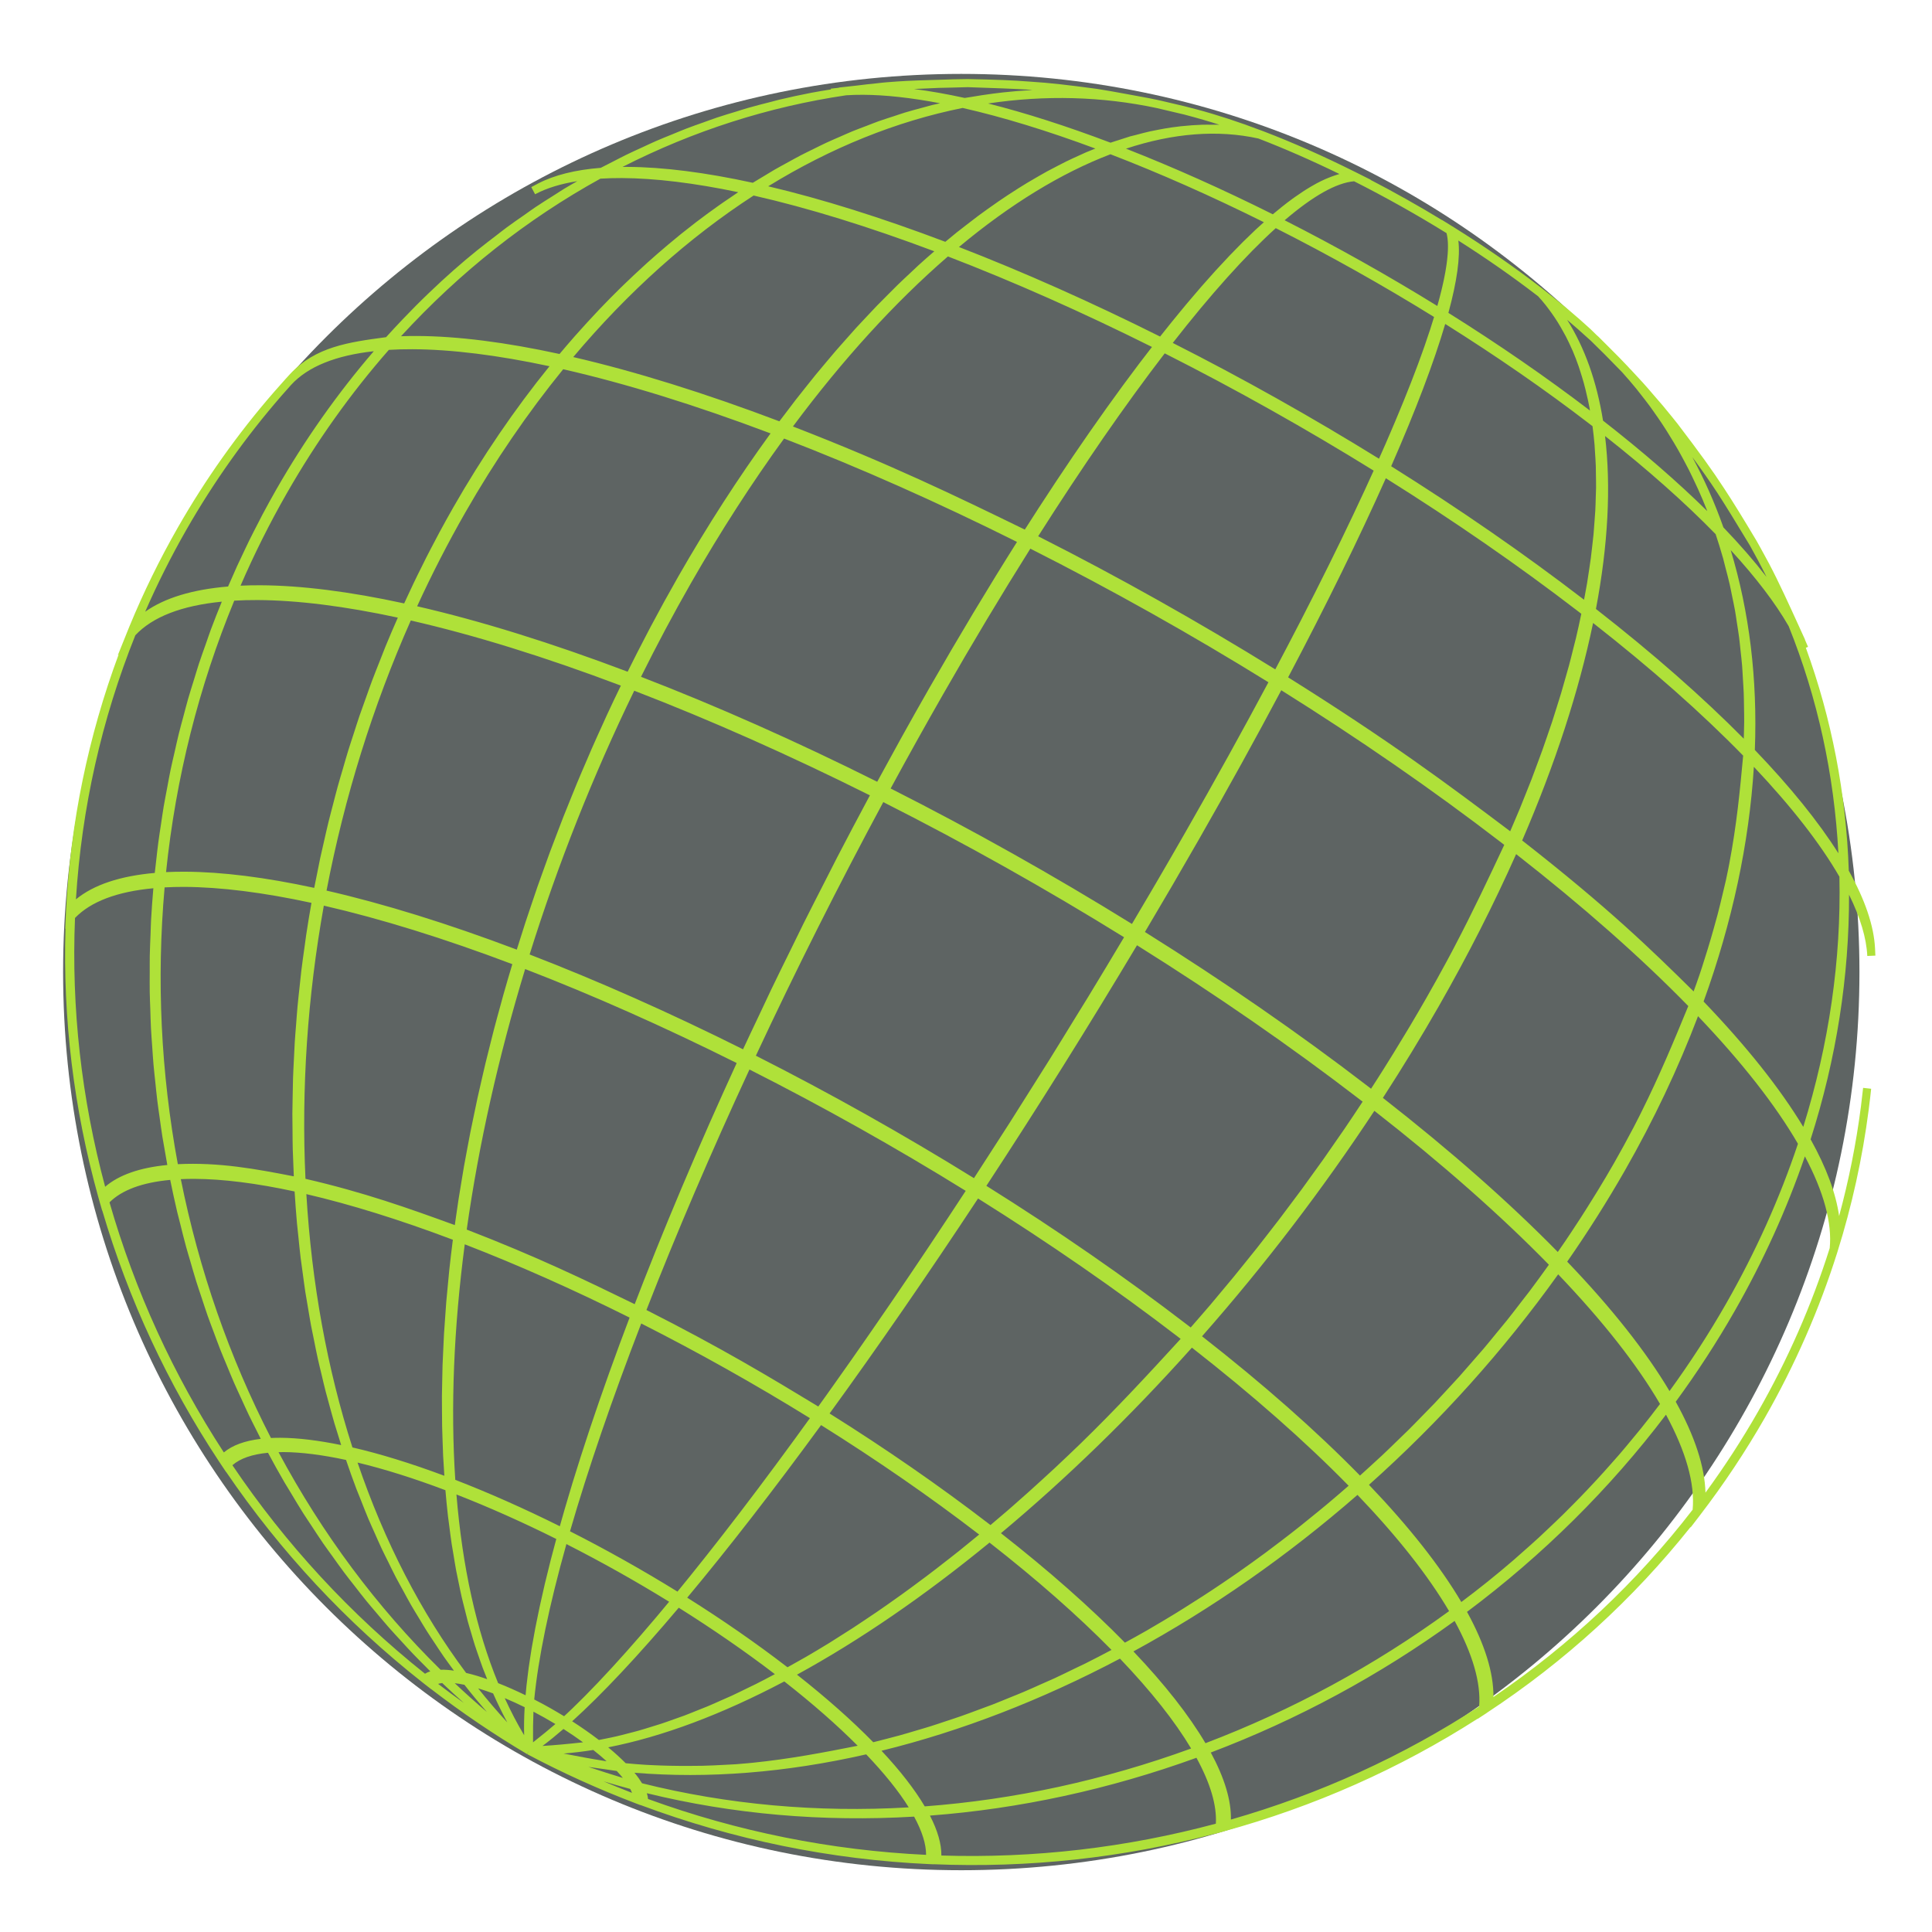
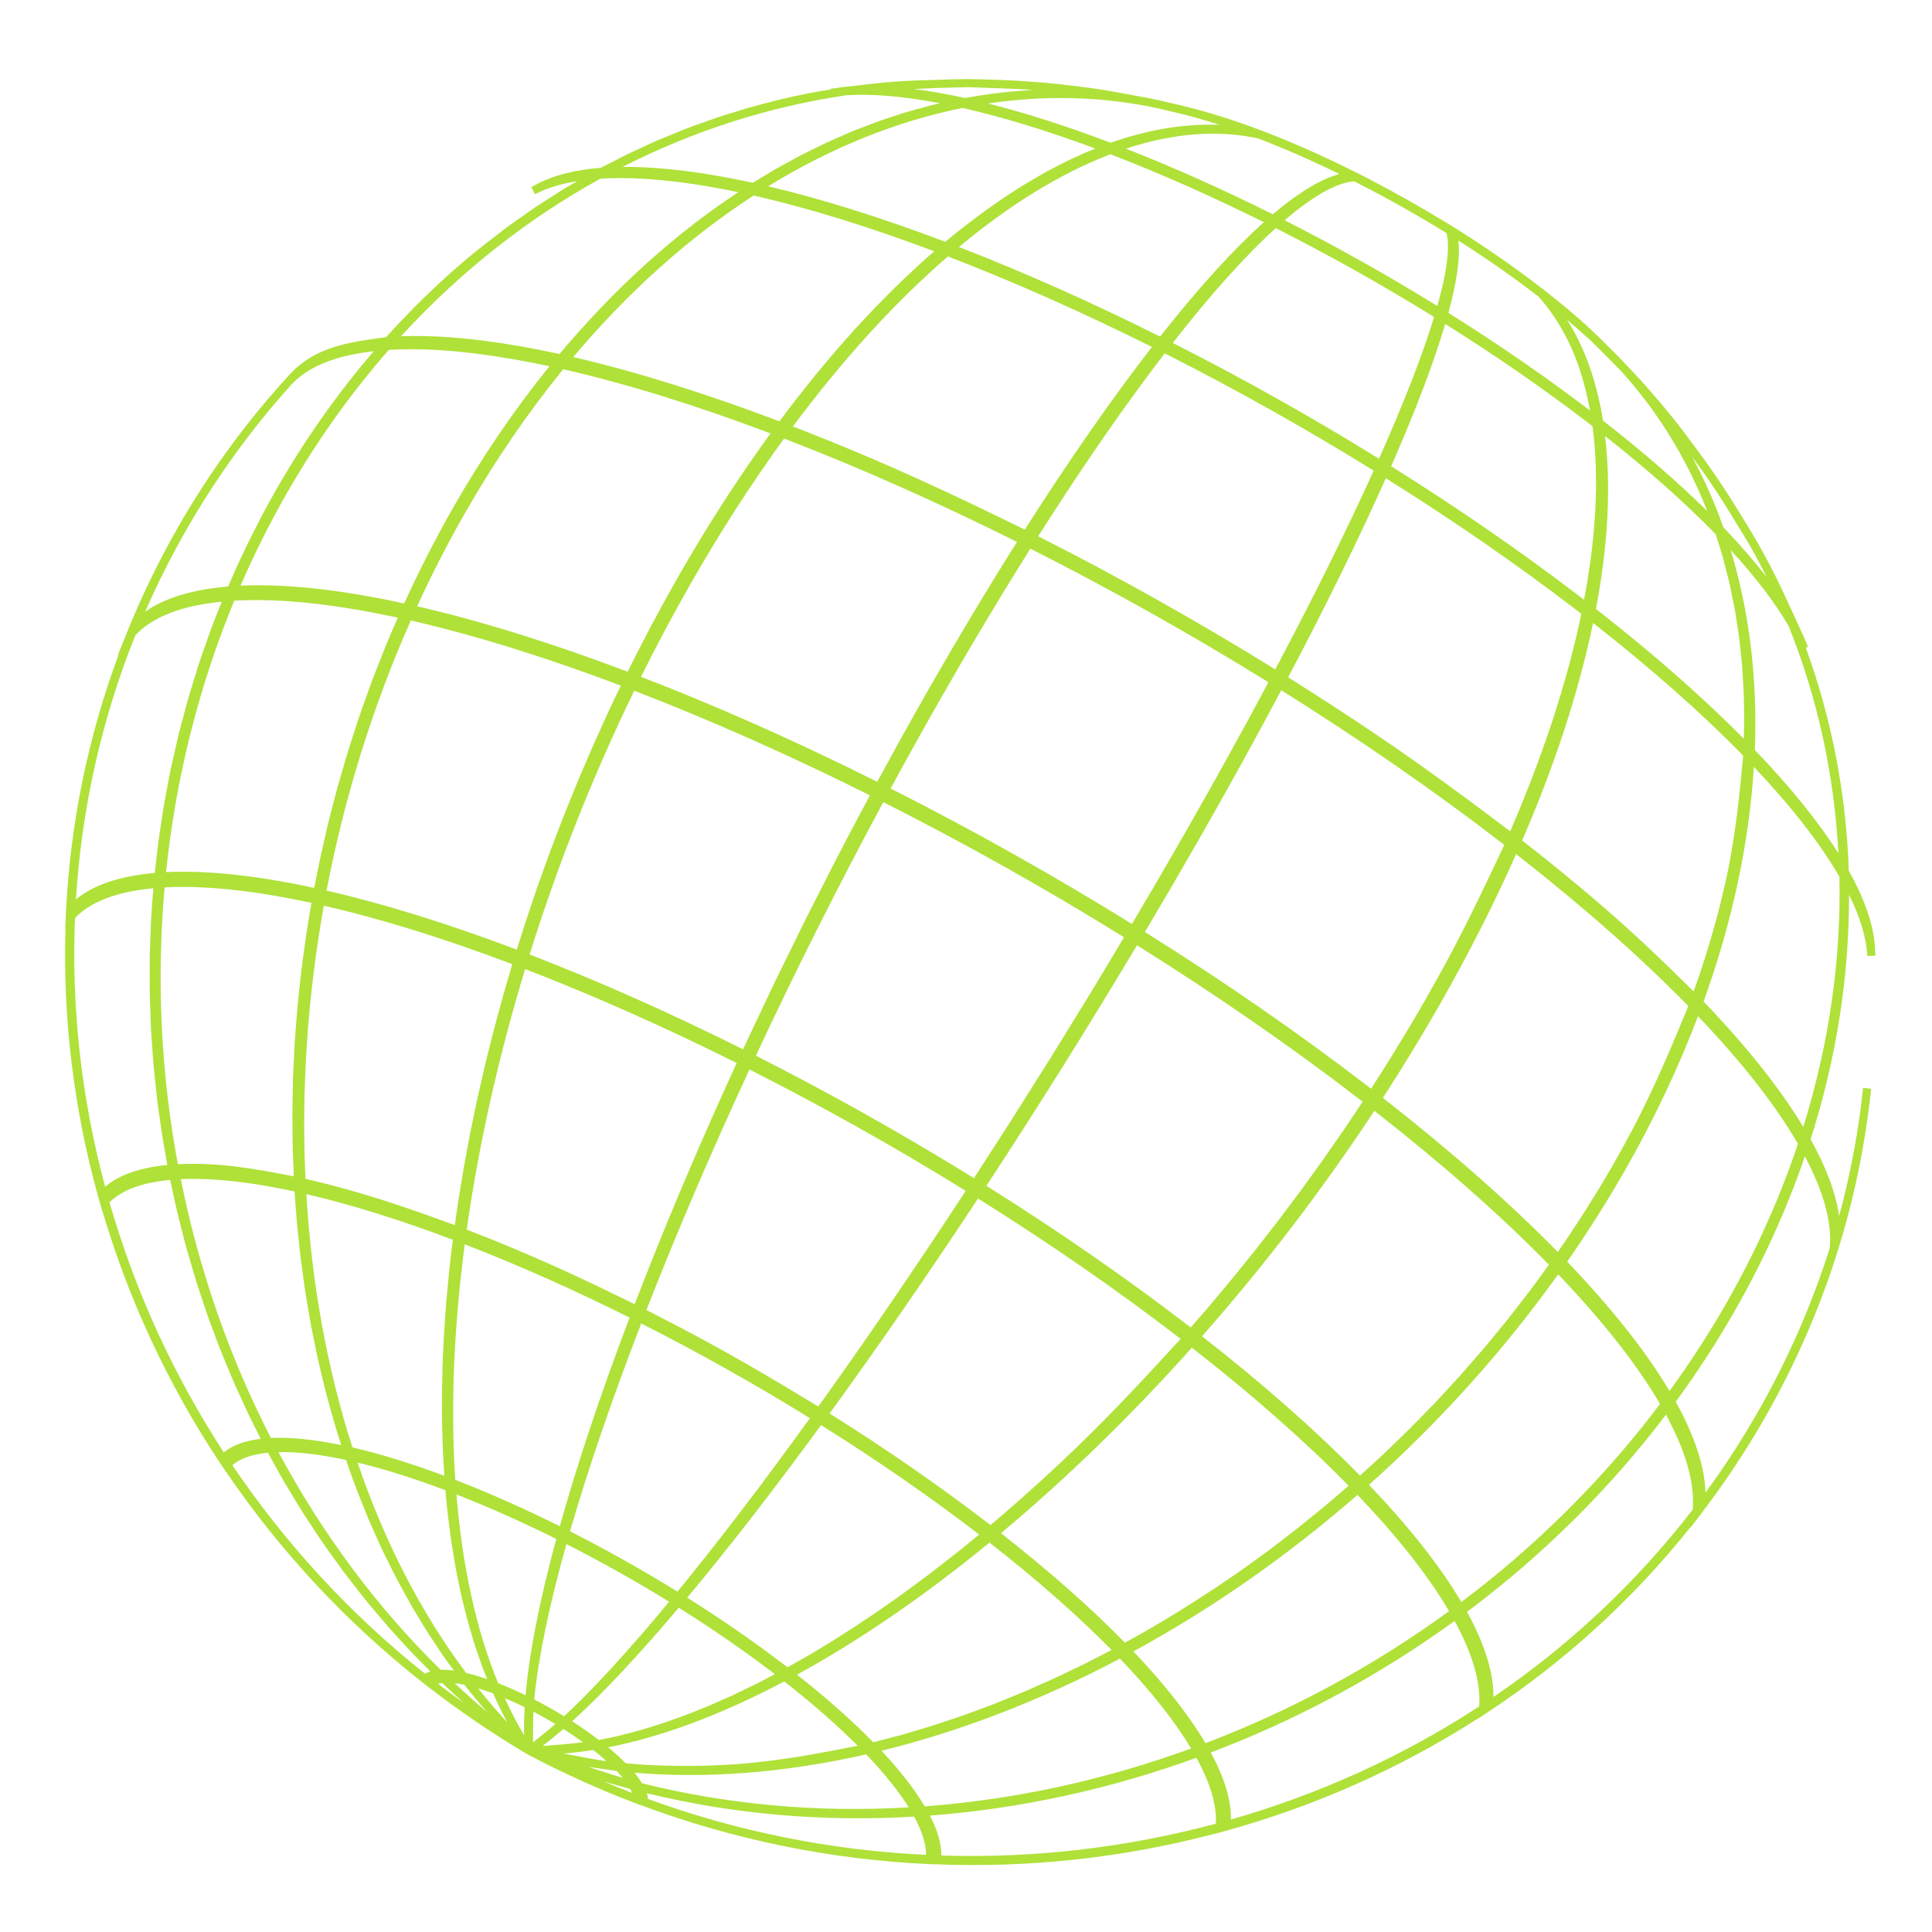
<svg xmlns="http://www.w3.org/2000/svg" xmlns:ns1="http://www.serif.com/" width="100%" height="100%" viewBox="0 0 64 64" xml:space="preserve" style="fill-rule:evenodd;clip-rule:evenodd;stroke-linejoin:round;stroke-miterlimit:2;">
  <g transform="matrix(0.5,0,0,0.5,-156.959,-321.513)">
    <g id="Solid-Meshy-Globe" ns1:id="Solid Meshy Globe">
-       <path d="M318.099,707.427C318.099,740.292 344.741,766.933 377.605,766.933C410.469,766.933 437.111,740.292 437.111,707.427C437.111,674.563 410.469,647.922 377.605,647.922C344.741,647.922 318.099,674.563 318.099,707.427Z" style="fill:rgb(94,100,99);fill-rule:nonzero;" />
-       <path d="M426.04,673.313C426.665,674.162 427.167,674.872 427.708,675.695C428.307,676.617 428.92,677.627 429.845,679.153C430.028,679.477 430.207,679.805 430.383,680.135C430.578,680.503 430.768,680.874 430.955,681.248C430.145,680.202 429.192,679.105 428.098,677.967C427.524,676.339 426.836,674.785 426.04,673.313ZM390.554,650.185L392.382,650.616C393.328,650.866 394.032,651.072 394.701,651.289C394.547,651.282 394.388,651.292 394.232,651.29C394.01,651.287 393.786,651.285 393.56,651.291C393.341,651.298 393.119,651.31 392.896,651.325C392.649,651.342 392.402,651.364 392.153,651.391C391.943,651.415 391.733,651.44 391.522,651.471C391.249,651.511 390.974,651.56 390.699,651.613C390.503,651.65 390.307,651.686 390.11,651.73C389.805,651.799 389.498,651.879 389.189,651.963C389.053,651.999 388.921,652.025 388.784,652.064C388.739,652.077 388.694,652.094 388.649,652.108C388.455,652.166 388.259,652.233 388.062,652.297C387.873,652.359 387.684,652.413 387.493,652.48C384.594,651.382 381.872,650.509 379.381,649.882C383.178,649.312 386.93,649.415 390.554,650.185ZM376.902,648.831C377.297,648.821 377.677,648.812 378.028,648.801C379.946,648.866 381.127,648.906 382.156,648.971C382.21,648.976 382.263,648.98 382.318,648.985C382.244,648.989 382.17,649 382.095,649.004C381.514,649.037 380.932,649.087 380.349,649.151C380.143,649.174 379.937,649.2 379.731,649.226C379.226,649.292 378.719,649.369 378.213,649.457C378.085,649.479 377.958,649.491 377.83,649.515C376.642,649.255 375.52,649.056 374.469,648.923C375.007,648.896 375.564,648.871 376.11,648.849C376.379,648.842 376.644,648.837 376.902,648.831ZM430.383,736.568C429.329,738.411 428.163,740.208 426.91,741.918C426.863,740.193 426.203,738.173 424.94,735.895C426.352,733.967 427.665,731.948 428.843,729.888C430.737,726.576 432.299,723.131 433.497,719.639C434.748,722.002 435.306,724.048 435.141,725.718C433.96,729.462 432.359,733.112 430.383,736.568ZM410.537,658.963C412.371,660.129 414.107,661.339 415.706,662.567L415.828,662.661C415.997,662.846 416.16,663.037 416.318,663.234C416.395,663.332 416.469,663.432 416.545,663.533C416.673,663.705 416.799,663.882 416.919,664.063C416.991,664.171 417.061,664.279 417.131,664.389C417.252,664.584 417.367,664.784 417.479,664.988C417.537,665.091 417.595,665.191 417.65,665.297C417.796,665.578 417.934,665.868 418.064,666.166C418.079,666.199 418.095,666.229 418.109,666.261C418.251,666.593 418.382,666.937 418.505,667.29C418.544,667.402 418.579,667.52 418.616,667.634C418.696,667.882 418.773,668.131 418.844,668.386C418.884,668.528 418.92,668.672 418.957,668.816C419.018,669.06 419.076,669.308 419.13,669.561C419.161,669.71 419.192,669.857 419.221,670.009C419.235,670.081 419.245,670.156 419.259,670.228C416.364,668.018 413.211,665.842 409.878,663.755C410.45,661.653 410.671,660.048 410.537,658.963ZM323.536,683.554C324.344,681.705 325.258,679.886 326.26,678.134C328.079,674.953 330.206,671.96 332.587,669.224L333.161,668.576C333.178,668.556 333.196,668.537 333.214,668.517C334.328,667.309 336.165,666.574 338.683,666.295C336.28,669.086 334.106,672.165 332.219,675.462C331.908,676.008 331.604,676.56 331.307,677.118C331.216,677.29 331.13,677.466 331.04,677.638C330.838,678.028 330.635,678.418 330.441,678.812C330.339,679.018 330.242,679.228 330.142,679.436C329.968,679.8 329.793,680.166 329.625,680.533C329.521,680.76 329.423,680.99 329.322,681.219C329.224,681.44 329.123,681.661 329.028,681.884C326.675,682.08 324.831,682.638 323.536,683.554ZM375.274,765.915C368.969,765.615 362.772,764.373 356.851,762.213C356.843,762.092 356.816,761.965 356.773,761.831C362.455,763.221 368.408,763.742 374.48,763.382C375.01,764.356 375.277,765.207 375.274,765.915ZM394.471,763.849C388.549,765.44 382.433,766.152 376.286,765.959C376.295,765.195 376.041,764.308 375.529,763.314C381.482,762.863 387.419,761.573 393.185,759.484C394.111,761.178 394.542,762.644 394.471,763.849ZM411.916,756.083C406.877,759.372 401.346,761.892 395.469,763.576C395.496,762.313 395.049,760.823 394.136,759.135C399.888,756.956 405.319,754.021 410.29,750.417C411.491,752.621 412.039,754.525 411.916,756.083ZM433.39,717.685C431.857,715.147 429.644,712.358 426.785,709.379C428.689,704.109 429.803,698.884 430.116,693.831C432.609,696.469 434.51,698.907 435.784,701.11C435.904,706.628 435.094,712.201 433.39,717.685ZM435.717,699.559C434.383,697.451 432.525,695.154 430.181,692.713C430.362,688.004 429.818,683.559 428.581,679.47C430.253,681.29 431.538,682.978 432.422,684.513C434.337,689.272 435.437,694.331 435.717,699.559ZM344.653,755.854C344.075,755.44 343.505,755.018 342.944,754.588C343.022,754.562 343.114,754.545 343.215,754.531C343.686,754.98 344.167,755.421 344.653,755.854ZM355.789,761.808C355.157,761.564 354.528,761.309 353.903,761.044C354.49,761.221 355.081,761.389 355.675,761.548C355.721,761.64 355.76,761.727 355.789,761.808ZM386.488,652.868C386.279,652.952 386.071,653.032 385.861,653.122C385.715,653.185 385.567,653.257 385.42,653.323C385.137,653.45 384.856,653.578 384.572,653.717C384.396,653.802 384.219,653.895 384.043,653.986C383.787,654.117 383.531,654.25 383.274,654.389C383.087,654.493 382.898,654.6 382.71,654.709C382.463,654.849 382.215,654.994 381.968,655.143C381.774,655.26 381.581,655.381 381.387,655.502C381.141,655.657 380.895,655.816 380.649,655.979C380.456,656.107 380.261,656.236 380.068,656.37C379.818,656.541 379.569,656.718 379.319,656.897C379.129,657.035 378.938,657.171 378.747,657.312C378.487,657.506 378.228,657.707 377.969,657.908C377.787,658.049 377.606,658.185 377.426,658.33C377.385,658.362 377.346,658.391 377.306,658.423C377.053,658.626 376.801,658.836 376.548,659.047C372.317,657.444 368.373,656.207 364.813,655.368C368.986,652.803 373.317,651.059 377.695,650.178C380.355,650.781 383.311,651.687 386.488,652.868ZM375.184,762.703C374.514,761.573 373.558,760.338 372.32,759.018C377.594,757.722 382.905,755.668 388.119,752.914C390.182,755.074 391.757,757.066 392.833,758.869C387.066,760.967 381.132,762.258 375.184,762.703ZM433.037,718.804C431.83,722.418 430.225,725.989 428.262,729.421C427.133,731.395 425.876,733.332 424.527,735.187C422.974,732.574 420.701,729.693 417.749,726.614C419.114,724.653 420.398,722.625 421.567,720.582C423.491,717.216 425.116,713.776 426.416,710.351C429.321,713.398 431.549,716.241 433.037,718.804ZM420.257,671.914C423.087,674.145 425.552,676.331 427.584,678.416C427.761,678.947 427.927,679.484 428.081,680.029C428.137,680.229 428.183,680.436 428.236,680.639C428.332,681.004 428.43,681.367 428.514,681.738C428.571,681.987 428.617,682.241 428.669,682.493C428.737,682.824 428.809,683.153 428.869,683.488C428.916,683.757 428.953,684.03 428.995,684.301C429.045,684.626 429.099,684.949 429.141,685.277C429.177,685.556 429.203,685.841 429.233,686.123C429.268,686.449 429.307,686.773 429.335,687.103C429.358,687.388 429.371,687.677 429.388,687.966C429.409,688.299 429.432,688.63 429.445,688.967C429.457,689.254 429.457,689.545 429.463,689.834C429.469,690.176 429.477,690.518 429.475,690.864C429.473,691.153 429.463,691.445 429.455,691.735C429.453,691.812 429.451,691.889 429.448,691.967C426.716,689.205 423.428,686.316 419.653,683.371C420.46,679.123 420.658,675.277 420.257,671.914ZM409.667,664.488C413.063,666.621 416.278,668.843 419.218,671.102L419.426,671.262C419.48,671.67 419.527,672.083 419.562,672.505C419.574,672.644 419.578,672.791 419.588,672.932C419.61,673.254 419.633,673.575 419.644,673.905C419.651,674.092 419.648,674.285 419.652,674.474C419.656,674.767 419.664,675.058 419.661,675.357C419.658,675.57 419.647,675.791 419.64,676.008C419.632,676.291 419.626,676.571 419.61,676.86C419.598,677.092 419.577,677.331 419.559,677.567C419.539,677.848 419.521,678.127 419.495,678.413C419.471,678.658 419.44,678.909 419.413,679.157C419.381,679.443 419.351,679.726 419.313,680.016C419.28,680.268 419.238,680.526 419.201,680.782C419.157,681.077 419.115,681.37 419.065,681.67C419.022,681.925 418.972,682.183 418.925,682.441C418.906,682.548 418.885,682.654 418.865,682.76L418.824,682.729C414.907,679.72 410.622,676.756 406.087,673.916C407.715,670.207 408.915,667.042 409.667,664.488ZM398.441,658.141C401.999,659.94 405.524,661.919 408.928,664.026C408.845,664.298 408.761,664.572 408.668,664.858C408.635,664.961 408.595,665.071 408.56,665.175C408.475,665.43 408.391,665.685 408.299,665.951C408.246,666.101 408.186,666.26 408.132,666.416C408.05,666.644 407.969,666.871 407.882,667.107C407.814,667.287 407.741,667.476 407.672,667.661C407.588,667.882 407.506,668.1 407.417,668.328C407.34,668.528 407.256,668.736 407.174,668.94C407.085,669.164 406.999,669.384 406.905,669.613C406.819,669.825 406.727,670.044 406.638,670.259C406.542,670.494 406.447,670.724 406.345,670.964C406.256,671.177 406.16,671.399 406.066,671.618C405.958,671.871 405.85,672.122 405.738,672.381C405.645,672.592 405.548,672.811 405.453,673.026C405.395,673.156 405.338,673.286 405.279,673.417C400.843,670.672 396.251,668.091 391.617,665.746C394.14,662.513 396.433,659.961 398.441,658.141ZM331.165,681.801C330.716,681.8 330.277,681.808 329.855,681.828C330.761,679.734 331.791,677.679 332.916,675.713C334.879,672.279 337.155,669.082 339.679,666.206C340.177,666.175 340.703,666.161 341.252,666.163C343.844,666.175 346.898,666.556 350.323,667.29C348.015,670.14 345.871,673.283 343.948,676.645C343.636,677.191 343.33,677.744 343.029,678.301C342.939,678.468 342.853,678.638 342.764,678.805C342.555,679.199 342.347,679.593 342.145,679.992C342.04,680.198 341.939,680.407 341.837,680.614C341.656,680.976 341.475,681.339 341.301,681.705C341.189,681.938 341.082,682.174 340.972,682.408C340.88,682.607 340.785,682.804 340.695,683.004C337.095,682.22 333.888,681.815 331.165,681.801ZM326.183,700.779C325.749,700.776 325.325,700.786 324.919,700.805C325.568,694.555 327.091,688.508 329.438,682.821C329.927,682.794 330.441,682.778 330.975,682.781C333.63,682.793 336.76,683.187 340.275,683.945C339.993,684.585 339.716,685.227 339.45,685.876C339.321,686.191 339.202,686.51 339.076,686.828C338.904,687.265 338.727,687.701 338.562,688.142C338.423,688.513 338.294,688.888 338.16,689.261C338.019,689.655 337.875,690.046 337.739,690.441C337.605,690.834 337.482,691.23 337.354,691.625C337.23,692.006 337.102,692.385 336.984,692.769C336.859,693.173 336.745,693.58 336.627,693.986C336.516,694.366 336.401,694.744 336.296,695.125C336.182,695.536 336.079,695.949 335.971,696.362C335.873,696.743 335.77,697.122 335.677,697.505C335.575,697.919 335.483,698.337 335.388,698.753C335.3,699.138 335.209,699.522 335.126,699.909C335.037,700.327 334.957,700.746 334.874,701.166C334.829,701.393 334.78,701.621 334.736,701.85C331.508,701.152 328.63,700.79 326.183,700.779ZM325.7,720.155C324.575,714.095 324.283,707.928 324.824,701.818C325.244,701.796 325.678,701.783 326.129,701.785C328.532,701.797 331.367,702.153 334.553,702.843C334.428,703.55 334.31,704.258 334.204,704.966C334.165,705.223 334.135,705.481 334.098,705.739C334.023,706.271 333.947,706.803 333.882,707.336C333.839,707.691 333.806,708.047 333.767,708.401C333.72,708.838 333.67,709.273 333.63,709.709C333.594,710.093 333.569,710.476 333.539,710.86C333.508,711.267 333.471,711.675 333.446,712.082C333.422,712.473 333.406,712.865 333.387,713.257C333.368,713.656 333.345,714.054 333.332,714.453C333.319,714.842 333.315,715.232 333.308,715.622C333.301,716.021 333.29,716.421 333.288,716.819C333.287,717.204 333.294,717.588 333.299,717.971C333.302,718.374 333.303,718.777 333.314,719.179C333.324,719.557 333.343,719.935 333.358,720.312C333.367,720.529 333.372,720.746 333.383,720.962C330.856,720.468 328.441,720.023 325.7,720.155ZM332.498,738.283C332.28,738.282 332.071,738.287 331.869,738.297C329.115,732.947 327.11,727.179 325.897,721.148C326.187,721.135 326.486,721.127 326.796,721.129C328.689,721.137 330.925,721.42 333.436,721.964C333.48,722.673 333.532,723.38 333.594,724.081C333.62,724.364 333.655,724.643 333.683,724.925C333.732,725.408 333.779,725.893 333.837,726.372C333.878,726.707 333.928,727.036 333.973,727.369C334.03,727.791 334.084,728.215 334.148,728.633C334.202,728.98 334.264,729.322 334.323,729.667C334.39,730.065 334.454,730.466 334.528,730.861C334.594,731.209 334.668,731.551 334.738,731.896C334.816,732.283 334.891,732.671 334.976,733.053C335.052,733.396 335.136,733.733 335.218,734.073C335.307,734.453 335.395,734.835 335.493,735.212C335.578,735.544 335.672,735.871 335.761,736.2C335.865,736.578 335.967,736.957 336.077,737.33C336.172,737.653 336.274,737.971 336.375,738.291C336.424,738.449 336.47,738.608 336.521,738.765C335.014,738.456 333.658,738.289 332.498,738.283ZM343.107,753.651C338.877,749.493 335.27,744.644 332.372,739.239C332.481,739.237 332.584,739.23 332.698,739.23C333.88,739.236 335.276,739.414 336.844,739.752C337.063,740.4 337.292,741.042 337.531,741.674C337.627,741.925 337.73,742.168 337.829,742.417C337.996,742.841 338.161,743.267 338.337,743.683C338.461,743.976 338.594,744.26 338.722,744.55C338.884,744.911 339.04,745.276 339.207,745.631C339.349,745.933 339.501,746.226 339.648,746.524C339.811,746.856 339.971,747.191 340.141,747.517C340.298,747.816 340.462,748.106 340.623,748.401C340.794,748.715 340.963,749.031 341.139,749.34C341.305,749.629 341.48,749.91 341.652,750.194C341.834,750.496 342.012,750.8 342.2,751.096C342.375,751.373 342.557,751.64 342.737,751.912C342.931,752.205 343.124,752.501 343.323,752.788C343.505,753.049 343.694,753.301 343.88,753.557C343.917,753.608 343.954,753.66 343.991,753.711C343.708,753.669 343.419,753.641 343.107,753.651ZM346.176,756.45C345.448,755.834 344.74,755.194 344.045,754.542C344.245,754.565 344.46,754.6 344.688,754.648C345.169,755.266 345.667,755.865 346.176,756.45ZM375.818,659.675C375.467,659.979 375.116,660.285 374.766,660.604C374.576,660.778 374.386,660.963 374.196,661.14C373.925,661.395 373.653,661.645 373.383,661.909C373.163,662.123 372.945,662.347 372.725,662.567C372.486,662.807 372.247,663.042 372.009,663.289C371.781,663.524 371.554,663.77 371.327,664.012C371.099,664.255 370.871,664.494 370.644,664.742C370.415,664.993 370.187,665.255 369.959,665.512C369.736,665.763 369.512,666.011 369.291,666.268C369.063,666.531 368.839,666.804 368.612,667.073C368.391,667.337 368.17,667.597 367.949,667.867C367.725,668.139 367.505,668.422 367.282,668.701C367.062,668.977 366.842,669.252 366.622,669.534C366.401,669.819 366.181,670.113 365.962,670.404C365.826,670.583 365.689,670.758 365.554,670.939C360.62,669.071 356.028,667.639 351.897,666.682C355.536,662.362 359.555,658.765 363.847,655.98C367.462,656.801 371.487,658.046 375.818,659.675ZM355.183,760.818C354.449,760.595 353.671,760.345 352.902,760.089C352.958,760.097 353.013,760.104 353.069,760.113C353.257,760.14 353.445,760.167 353.634,760.192C353.768,760.21 353.901,760.232 354.037,760.249C354.291,760.289 354.537,760.325 354.777,760.358C354.929,760.519 355.065,760.673 355.183,760.818ZM405.734,674.71C410.252,677.541 414.523,680.494 418.427,683.493L418.684,683.691C418.574,684.224 418.457,684.761 418.328,685.304C418.269,685.55 418.202,685.8 418.14,686.046C418.052,686.401 417.966,686.754 417.869,687.113C417.791,687.404 417.703,687.7 417.619,687.994C417.528,688.314 417.441,688.632 417.344,688.955C417.252,689.264 417.149,689.579 417.052,689.891C416.953,690.203 416.859,690.513 416.756,690.828C416.651,691.146 416.537,691.469 416.427,691.791C416.318,692.104 416.215,692.416 416.101,692.731C415.986,693.052 415.863,693.377 415.743,693.7C415.624,694.021 415.508,694.342 415.383,694.665C415.259,694.987 415.126,695.311 414.997,695.635C414.866,695.965 414.737,696.293 414.6,696.624C414.468,696.946 414.327,697.271 414.188,697.595C414.117,697.762 414.046,697.93 413.972,698.099C409.778,694.944 406.063,692.167 399.26,687.902C401.802,683.085 403.976,678.651 405.734,674.71ZM391.084,666.437C395.779,668.81 400.433,671.423 404.927,674.206C404.726,674.649 404.522,675.097 404.311,675.553C404.241,675.704 404.167,675.86 404.096,676.011C403.918,676.395 403.739,676.778 403.553,677.171C403.462,677.364 403.365,677.563 403.271,677.759C403.101,678.113 402.932,678.467 402.758,678.829C402.639,679.072 402.516,679.321 402.396,679.566C402.239,679.886 402.084,680.205 401.923,680.53C401.782,680.814 401.636,681.104 401.492,681.391C401.344,681.686 401.199,681.979 401.049,682.277C400.893,682.585 400.733,682.897 400.574,683.208C400.427,683.496 400.283,683.781 400.134,684.072C399.966,684.399 399.793,684.731 399.621,685.061C399.474,685.342 399.33,685.622 399.181,685.906C399,686.254 398.813,686.606 398.628,686.958C398.554,687.096 398.481,687.235 398.408,687.374C393.307,684.216 388.026,681.249 382.699,678.555C385.625,673.946 388.444,669.874 391.084,666.437ZM376.72,660.016C381.07,661.689 385.616,663.707 390.24,666.013C389.958,666.377 389.676,666.743 389.389,667.121C389.199,667.373 389.006,667.635 388.813,667.893C388.648,668.115 388.485,668.332 388.319,668.557C388.124,668.824 387.926,669.099 387.729,669.372C387.562,669.602 387.396,669.828 387.229,670.062C387.038,670.331 386.844,670.608 386.651,670.882C386.475,671.131 386.301,671.376 386.124,671.63C385.937,671.897 385.749,672.174 385.561,672.447C385.375,672.717 385.189,672.985 385.003,673.26C384.819,673.531 384.634,673.809 384.449,674.085C384.257,674.372 384.064,674.656 383.871,674.947C383.685,675.227 383.499,675.514 383.312,675.799C383.117,676.095 382.923,676.389 382.727,676.692C382.538,676.984 382.346,677.284 382.156,677.581C382.042,677.759 381.928,677.933 381.814,678.113C377.242,675.884 372.88,673.769 366.452,671.281C369.755,666.842 373.208,663.056 376.72,660.016ZM353.94,759.689C353.054,759.547 352.118,759.373 351.255,759.203C351.898,759.151 352.555,759.072 353.223,758.966C353.544,759.217 353.835,759.466 354.105,759.709C354.05,759.702 353.995,759.696 353.94,759.689ZM334.156,721.126C333.878,715.161 334.289,709.075 335.372,703.027C339.144,703.893 343.343,705.196 347.861,706.904C347.656,707.589 347.454,708.272 347.261,708.956C347.204,709.161 347.151,709.366 347.094,709.571C346.94,710.128 346.786,710.684 346.641,711.24C346.569,711.516 346.503,711.793 346.432,712.068C346.31,712.551 346.186,713.034 346.071,713.516C345.995,713.83 345.927,714.141 345.854,714.454C345.752,714.897 345.647,715.341 345.551,715.783C345.477,716.117 345.411,716.451 345.341,716.785C345.253,717.203 345.163,717.622 345.081,718.04C345.011,718.385 344.95,718.73 344.885,719.076C344.809,719.479 344.732,719.883 344.661,720.284C344.599,720.636 344.544,720.986 344.486,721.337C344.421,721.73 344.353,722.125 344.293,722.517C344.239,722.868 344.191,723.217 344.14,723.566C344.111,723.774 344.079,723.984 344.05,724.192C340.986,723.077 338.049,722.024 334.156,721.126ZM347.527,757.138C346.862,756.418 346.219,755.666 345.597,754.885C345.917,754.981 346.246,755.092 346.587,755.219C346.881,755.884 347.195,756.524 347.527,757.138ZM341.554,683.193C342.529,681.07 343.6,678.983 344.743,676.985C346.699,673.565 348.883,670.372 351.231,667.489C355.375,668.433 359.994,669.863 364.969,671.74C362.842,674.665 360.782,677.854 358.848,681.236C358.537,681.781 358.228,682.332 357.923,682.886C357.827,683.061 357.733,683.239 357.637,683.415C357.428,683.8 357.219,684.183 357.014,684.571C356.908,684.772 356.803,684.976 356.698,685.178C356.507,685.544 356.316,685.909 356.13,686.276C356.019,686.493 355.911,686.711 355.802,686.928C355.702,687.129 355.6,687.328 355.501,687.529C350.459,685.622 345.768,684.163 341.554,683.193ZM335.552,702.03C336.741,695.83 338.619,689.812 341.134,684.135C345.334,685.095 350.013,686.546 355.052,688.45C354.739,689.095 354.429,689.744 354.127,690.397C354.039,690.588 353.955,690.781 353.867,690.972C353.615,691.524 353.364,692.076 353.12,692.632C353.007,692.89 352.898,693.15 352.787,693.409C352.574,693.902 352.361,694.394 352.155,694.89C352.035,695.178 351.921,695.468 351.802,695.758C351.611,696.227 351.419,696.697 351.233,697.17C351.112,697.477 350.996,697.789 350.878,698.097C350.703,698.553 350.526,699.008 350.357,699.466C350.236,699.792 350.12,700.121 350.002,700.448C349.842,700.891 349.68,701.334 349.525,701.778C349.406,702.12 349.293,702.464 349.176,702.807C349.03,703.239 348.883,703.67 348.741,704.102C348.623,704.463 348.51,704.825 348.396,705.185C348.316,705.437 348.234,705.689 348.156,705.941C343.6,704.22 339.362,702.903 335.552,702.03ZM343.357,740.8C341.164,739.982 339.114,739.346 337.268,738.922C335.594,733.704 334.569,728.058 334.215,722.139C337.151,722.822 340.412,723.837 343.921,725.162C343.837,725.823 343.758,726.481 343.688,727.133C343.654,727.455 343.628,727.772 343.596,728.092C343.558,728.489 343.517,728.889 343.484,729.283C343.454,729.641 343.433,729.994 343.408,730.349C343.383,730.699 343.354,731.051 343.334,731.399C343.313,731.758 343.301,732.109 343.284,732.465C343.268,732.803 343.25,733.144 343.238,733.479C343.226,733.826 343.222,734.166 343.216,734.509C343.209,734.847 343.199,735.188 343.196,735.523C343.194,735.853 343.199,736.176 343.201,736.503C343.203,736.845 343.203,737.189 343.21,737.528C343.216,737.84 343.229,738.145 343.239,738.454C343.251,738.8 343.26,739.147 343.277,739.49C343.292,739.783 343.312,740.071 343.331,740.362C343.34,740.508 343.347,740.655 343.357,740.8ZM344.799,753.861C341.809,749.861 339.395,745.173 337.607,739.925C339.38,740.351 341.334,740.965 343.428,741.756C343.478,742.341 343.534,742.919 343.599,743.487C343.624,743.698 343.655,743.901 343.681,744.109C343.733,744.517 343.784,744.926 343.844,745.325C343.882,745.577 343.927,745.821 343.969,746.069C344.026,746.415 344.081,746.762 344.144,747.1C344.193,747.361 344.25,747.613 344.302,747.869C344.368,748.183 344.429,748.502 344.5,748.809C344.559,749.069 344.627,749.319 344.69,749.574C344.762,749.868 344.834,750.165 344.912,750.453C344.98,750.704 345.056,750.946 345.129,751.192C345.212,751.472 345.292,751.756 345.38,752.029C345.456,752.268 345.54,752.499 345.62,752.732C345.714,753.002 345.804,753.274 345.903,753.537C345.987,753.762 346.077,753.979 346.165,754.199C346.176,754.224 346.185,754.25 346.195,754.275C345.771,754.127 345.332,753.987 344.799,753.861ZM398.806,688.757C403.967,691.988 408.844,695.361 413.302,698.787L413.579,699C412.557,701.181 411.552,703.321 410.308,705.697C410.236,705.834 410.167,705.969 410.094,706.106C409.98,706.32 409.863,706.538 409.746,706.756C409.316,707.549 408.877,708.342 408.423,709.135C408.071,709.752 407.709,710.369 407.343,710.986C407.229,711.175 407.114,711.365 407,711.555C406.743,711.982 406.484,712.409 406.221,712.835C406.017,713.165 405.812,713.495 405.605,713.824C405.476,714.027 405.347,714.231 405.216,714.439C405.062,714.679 404.908,714.918 404.754,715.156L404.533,714.986C399.993,711.498 395.027,708.062 389.772,704.772C390.992,702.72 392.196,700.655 393.353,698.632C395.293,695.24 397.125,691.921 398.806,688.757ZM382.181,679.376C387.533,682.081 392.836,685.056 397.955,688.227C396.264,691.394 394.427,694.717 392.483,698.114C391.855,699.212 391.214,700.322 390.564,701.435C390.407,701.705 390.247,701.974 390.089,702.245C389.698,702.91 389.306,703.575 388.912,704.24C383.722,701.026 378.347,698.007 372.925,695.265C374.056,693.178 375.216,691.097 376.371,689.077C378.314,685.677 380.268,682.418 382.181,679.376ZM365.866,672.081C370.83,673.991 376.018,676.295 381.297,678.93C379.381,681.967 377.429,685.217 375.493,688.603C374.869,689.693 374.246,690.801 373.626,691.918C373.423,692.284 373.223,692.655 373.02,693.023C372.691,693.622 372.361,694.218 372.036,694.82C366.686,692.147 361.425,689.808 356.387,687.866C357.439,685.749 358.552,683.659 359.702,681.65C361.652,678.24 363.726,675.024 365.866,672.081ZM348.644,757.989C348.182,757.221 347.755,756.396 347.358,755.531C347.791,755.713 348.23,755.91 348.678,756.132C348.639,756.795 348.629,757.414 348.644,757.989ZM352.545,758.459C351.51,758.574 350.614,758.654 349.862,758.699C350.299,758.372 350.761,757.997 351.249,757.575C351.701,757.862 352.132,758.158 352.545,758.459ZM344.84,724.489C345.635,718.861 346.938,713.056 348.71,707.228C353.22,708.968 357.932,711.061 362.725,713.455C362.432,714.093 362.141,714.731 361.855,715.367C361.76,715.579 361.667,715.789 361.572,716C361.346,716.504 361.121,717.007 360.899,717.508C360.793,717.751 360.689,717.991 360.583,718.233C360.38,718.697 360.176,719.161 359.976,719.623C359.855,719.902 359.739,720.178 359.62,720.457C359.438,720.88 359.257,721.302 359.079,721.723C358.958,722.01 358.84,722.296 358.72,722.582C358.55,722.99 358.378,723.399 358.21,723.805C358.088,724.101 357.969,724.395 357.848,724.69C357.69,725.081 357.53,725.471 357.374,725.858C357.249,726.169 357.128,726.477 357.005,726.786C356.858,727.154 356.711,727.522 356.567,727.888C356.441,728.211 356.318,728.53 356.194,728.851C356.119,729.045 356.043,729.239 355.969,729.431C352.666,727.821 349.496,726.288 344.84,724.489ZM344.082,741.07C343.765,736.283 343.978,731.033 344.709,725.465C348.226,726.825 351.897,728.457 355.63,730.32C355.407,730.908 355.187,731.492 354.974,732.07C354.909,732.245 354.848,732.417 354.784,732.591C354.611,733.064 354.438,733.537 354.271,734.003C354.189,734.231 354.112,734.454 354.032,734.68C353.889,735.085 353.746,735.49 353.608,735.888C353.519,736.144 353.436,736.394 353.349,736.647C353.226,737.009 353.101,737.373 352.982,737.73C352.894,737.994 352.811,738.252 352.726,738.512C352.615,738.851 352.503,739.191 352.396,739.525C352.31,739.792 352.23,740.052 352.147,740.316C352.048,740.634 351.946,740.956 351.849,741.269C351.769,741.532 351.694,741.788 351.617,742.047C351.524,742.356 351.429,742.667 351.342,742.971C351.269,743.219 351.202,743.462 351.132,743.706C351.091,743.851 351.048,743.999 351.008,744.143C348.641,742.967 346.313,741.932 344.082,741.07ZM372.438,696.168C377.849,698.903 383.213,701.914 388.39,705.121C387.603,706.442 386.808,707.763 386.006,709.082C385.693,709.594 385.375,710.103 385.06,710.615C384.52,711.495 383.982,712.375 383.436,713.251C383.066,713.844 382.69,714.433 382.318,715.025C381.82,715.817 381.323,716.61 380.821,717.397C380.463,717.959 380.101,718.513 379.742,719.072C379.31,719.743 378.879,720.415 378.445,721.082C373.754,718.176 368.896,715.448 363.996,712.969C366.631,707.33 369.47,701.68 372.438,696.168ZM363.146,712.545C358.314,710.132 353.558,708.018 349.006,706.263C350.88,700.274 353.212,694.398 355.938,688.788C360.964,690.723 366.213,693.054 371.551,695.72C371.506,695.805 371.462,695.891 371.416,695.975C370.737,697.244 370.062,698.517 369.397,699.8C369.113,700.348 368.837,700.903 368.554,701.455C368.092,702.361 367.626,703.266 367.171,704.177C366.872,704.776 366.583,705.379 366.288,705.979C365.86,706.849 365.429,707.719 365.01,708.592C364.725,709.185 364.451,709.779 364.171,710.372C363.829,711.096 363.482,711.82 363.146,712.545ZM348.739,755.342C348.122,755.043 347.511,754.769 346.921,754.539C345.478,751.033 344.552,746.827 344.158,742.039C346.295,742.873 348.515,743.861 350.774,744.987C350.644,745.467 350.517,745.942 350.398,746.406C350.375,746.499 350.354,746.587 350.331,746.679C350.22,747.115 350.113,747.548 350.013,747.967C349.982,748.101 349.955,748.229 349.924,748.361C349.838,748.732 349.753,749.102 349.676,749.462C349.642,749.613 349.615,749.757 349.584,749.906C349.515,750.234 349.446,750.563 349.385,750.882C349.353,751.047 349.327,751.204 349.297,751.366C349.243,751.657 349.189,751.949 349.141,752.231C349.113,752.403 349.09,752.566 349.063,752.734C349.023,752.994 348.981,753.256 348.946,753.506C348.922,753.683 348.902,753.853 348.881,754.026C348.852,754.256 348.822,754.486 348.799,754.707C348.779,754.886 348.765,755.057 348.75,755.231C348.747,755.268 348.743,755.305 348.739,755.342ZM349.233,758.46C349.227,757.717 349.236,757.01 349.26,756.429C349.751,756.686 350.237,756.96 350.714,757.247C350.688,757.268 350.665,757.288 350.639,757.31C350.602,757.342 350.567,757.372 350.529,757.403C350.392,757.518 350.25,757.637 350.104,757.759C350.086,757.774 350.067,757.79 350.049,757.805C349.748,758.051 349.463,758.279 349.233,758.46ZM351.29,756.731C350.707,756.379 350.16,756.054 349.312,755.621C349.579,752.871 350.298,749.406 351.444,745.325C353.753,746.499 356.039,747.781 358.25,749.145C357.963,749.492 357.677,749.836 357.397,750.167C357.247,750.344 357.102,750.511 356.954,750.685C356.762,750.91 356.568,751.139 356.38,751.356C356.218,751.545 356.06,751.72 355.901,751.902C355.733,752.093 355.563,752.289 355.399,752.473C355.241,752.652 355.087,752.819 354.931,752.992C354.772,753.168 354.611,753.348 354.455,753.518C354.304,753.681 354.16,753.835 354.012,753.992C353.857,754.159 353.7,754.329 353.549,754.488C353.409,754.635 353.274,754.772 353.137,754.913C352.984,755.071 352.83,755.233 352.68,755.384C352.549,755.516 352.423,755.639 352.295,755.766C352.147,755.912 351.999,756.06 351.855,756.199C351.729,756.32 351.609,756.432 351.487,756.548C351.421,756.609 351.355,756.671 351.29,756.731ZM356.746,729.817C358.736,724.721 361.033,719.363 363.572,713.883C368.43,716.34 373.247,719.042 377.899,721.923C377.521,722.501 377.143,723.076 376.766,723.647C376.531,724.003 376.297,724.354 376.062,724.707C375.868,724.999 375.674,725.293 375.48,725.583C375.236,725.949 374.993,726.309 374.749,726.672C374.565,726.945 374.382,727.22 374.198,727.491C373.965,727.837 373.732,728.176 373.5,728.519C373.305,728.805 373.11,729.093 372.916,729.378C372.698,729.697 372.481,730.01 372.263,730.326C372.055,730.629 371.847,730.932 371.64,731.231C371.439,731.522 371.239,731.808 371.039,732.096C370.814,732.419 370.59,732.742 370.366,733.061C370.183,733.321 370.003,733.577 369.82,733.835C369.581,734.175 369.342,734.515 369.102,734.851C368.936,735.087 368.77,735.317 368.605,735.55C368.447,735.77 368.289,735.991 368.132,736.211C364.878,734.238 361.753,732.356 356.746,729.817ZM359.127,748.076C359.017,748.21 358.909,748.343 358.802,748.475C356.49,747.048 354.098,745.703 351.683,744.478C352.875,740.363 354.463,735.731 356.401,730.71C360.194,732.631 363.95,734.739 367.577,736.982C367.224,737.47 366.874,737.956 366.526,738.431C366.33,738.7 366.137,738.961 365.943,739.225C365.734,739.509 365.524,739.796 365.318,740.074C365.134,740.324 364.952,740.565 364.769,740.81C364.554,741.097 364.34,741.387 364.128,741.67C363.955,741.899 363.785,742.122 363.614,742.347C363.396,742.635 363.177,742.925 362.962,743.208C362.799,743.421 362.638,743.627 362.477,743.837C362.256,744.125 362.034,744.414 361.815,744.695C361.661,744.894 361.509,745.086 361.356,745.282C361.136,745.562 360.916,745.844 360.699,746.118C360.542,746.317 360.386,746.51 360.23,746.706C360.023,746.966 359.815,747.226 359.611,747.48C359.448,747.682 359.288,747.878 359.127,748.076ZM353.596,758.304C353.034,757.876 352.445,757.463 351.826,757.065C353.821,755.259 356.195,752.728 358.887,749.541C361.148,750.961 363.288,752.439 365.255,753.942C364.829,754.169 364.404,754.394 363.984,754.605C363.832,754.681 363.682,754.75 363.53,754.824C363.143,755.014 362.756,755.205 362.374,755.382C362.175,755.473 361.978,755.554 361.781,755.643C361.451,755.79 361.119,755.94 360.793,756.077C360.569,756.171 360.348,756.254 360.127,756.342C359.832,756.461 359.535,756.583 359.243,756.693C359.005,756.782 358.77,756.861 358.535,756.944C358.263,757.041 357.992,757.14 357.723,757.228C357.478,757.309 357.237,757.38 356.995,757.454C356.742,757.532 356.487,757.613 356.237,757.683C355.99,757.754 355.748,757.812 355.504,757.876C355.262,757.938 355.02,758.004 354.781,758.058C354.537,758.116 354.297,758.162 354.055,758.212C353.902,758.244 353.749,758.276 353.596,758.304ZM393.384,730.31C393.191,730.533 392.999,730.755 392.805,730.975L392.598,730.816C388.496,727.665 384.012,724.562 379.268,721.591C382.682,716.385 386.037,711.025 389.247,705.652C394.479,708.928 399.424,712.347 403.942,715.819L404.196,716.014C403.796,716.623 403.392,717.229 402.982,717.832C402.805,718.091 402.625,718.346 402.446,718.604C402.163,719.014 401.881,719.425 401.593,719.833C401.375,720.141 401.151,720.446 400.93,720.752C400.676,721.106 400.423,721.462 400.165,721.813C399.929,722.133 399.689,722.45 399.451,722.768C399.201,723.102 398.953,723.438 398.699,723.771C398.458,724.088 398.211,724.401 397.967,724.717C397.71,725.047 397.455,725.379 397.196,725.707C396.955,726.011 396.71,726.312 396.466,726.615C396.196,726.95 395.927,727.287 395.655,727.619C395.418,727.908 395.177,728.193 394.937,728.48C394.652,728.822 394.369,729.165 394.081,729.504C393.85,729.774 393.616,730.042 393.384,730.31ZM380.65,743.122C380.281,743.442 379.91,743.754 379.54,744.066L379.389,743.95C376.154,741.465 372.619,739.017 368.88,736.673C372.081,732.267 375.388,727.477 378.716,722.429C383.431,725.383 387.888,728.466 391.963,731.594L392.138,731.731C390.038,734.023 387.984,736.253 385.508,738.666C385.223,738.942 384.937,739.214 384.651,739.486C384.365,739.759 384.078,740.029 383.791,740.298C383.518,740.551 383.245,740.802 382.97,741.052C382.68,741.318 382.389,741.583 382.098,741.844C381.744,742.161 381.389,742.475 381.034,742.786C380.905,742.898 380.781,743.009 380.65,743.122ZM366.867,753.052C366.607,753.2 366.349,753.344 366.092,753.487L366.028,753.439C364.001,751.882 361.789,750.347 359.448,748.876C362.172,745.614 365.154,741.768 368.317,737.442C372.027,739.767 375.533,742.191 378.737,744.652L378.791,744.693C378.363,745.047 377.935,745.396 377.509,745.738C377.308,745.897 377.109,746.053 376.909,746.211C376.575,746.474 376.241,746.735 375.907,746.991C375.685,747.161 375.465,747.328 375.244,747.495C374.931,747.73 374.619,747.963 374.307,748.191C374.078,748.359 373.848,748.526 373.62,748.691C373.313,748.911 373.008,749.127 372.703,749.341C372.475,749.5 372.247,749.659 372.02,749.815C371.705,750.031 371.391,750.24 371.077,750.449C370.863,750.591 370.65,750.735 370.437,750.874C370.066,751.115 369.697,751.347 369.328,751.579C369.176,751.675 369.022,751.774 368.87,751.869C368.354,752.186 367.841,752.493 367.329,752.791C367.175,752.881 367.021,752.965 366.867,753.052ZM356.694,759.95C356.25,759.924 355.81,759.884 355.372,759.844C355.033,759.503 354.649,759.151 354.213,758.791C357.811,758.084 361.733,756.615 365.88,754.426C367.747,755.886 369.374,757.316 370.742,758.687C368.474,759.137 366.246,759.562 363.807,759.811C363.688,759.822 363.568,759.835 363.449,759.845C363.2,759.869 362.949,759.89 362.694,759.91C362.448,759.927 362.205,759.935 361.96,759.949C361.46,759.977 360.961,760.001 360.466,760.013C360.193,760.019 359.922,760.02 359.65,760.021C359.193,760.024 358.738,760.022 358.285,760.011C357.913,760.003 357.542,759.992 357.173,759.973C357.012,759.966 356.856,759.96 356.694,759.95ZM404.609,740.253C404.414,740.431 404.219,740.61 404.021,740.787C401.124,737.827 397.608,734.725 393.556,731.558C397.7,726.855 401.539,721.833 404.974,716.621C409.455,720.121 413.343,723.55 416.536,726.817C416.111,727.413 415.681,728.005 415.24,728.591C415.071,728.815 414.894,729.035 414.722,729.258C414.402,729.675 414.083,730.093 413.754,730.505C413.531,730.783 413.301,731.056 413.074,731.332C412.788,731.681 412.505,732.032 412.212,732.378C411.958,732.676 411.696,732.969 411.438,733.266C411.164,733.582 410.891,733.899 410.612,734.211C410.342,734.511 410.063,734.807 409.788,735.105C409.511,735.404 409.237,735.707 408.956,736.003C408.675,736.298 408.387,736.587 408.102,736.878C407.816,737.17 407.534,737.464 407.244,737.752C406.958,738.036 406.666,738.313 406.376,738.593C406.077,738.883 405.78,739.173 405.477,739.457C405.191,739.725 404.899,739.988 404.609,740.253ZM420.862,720.067C420.51,720.684 420.144,721.299 419.771,721.911C419.65,722.11 419.525,722.306 419.402,722.505C419.143,722.922 418.882,723.339 418.615,723.752C418.404,724.078 418.192,724.402 417.976,724.725C417.864,724.893 417.754,725.061 417.637,725.232C417.469,725.481 417.297,725.727 417.126,725.973C413.916,722.698 410.023,719.266 405.538,715.764C406.835,713.762 408.083,711.717 409.248,709.68C411.182,706.298 412.899,702.913 414.366,699.613C418.786,703.069 422.622,706.454 425.772,709.68C424.821,711.993 423.884,714.254 422.65,716.73C422.603,716.823 422.559,716.916 422.511,717.009C422.395,717.239 422.273,717.473 422.152,717.708C421.736,718.497 421.309,719.285 420.862,720.067ZM389.9,751.048C389.419,751.325 388.932,751.591 388.447,751.856C386.17,749.53 383.411,747.092 380.233,744.604C384.573,740.981 388.827,736.846 392.885,732.311C396.905,735.452 400.395,738.527 403.267,741.46C402.78,741.886 402.29,742.307 401.796,742.72C401.624,742.864 401.451,743.005 401.279,743.146C400.871,743.482 400.462,743.814 400.05,744.141C399.865,744.288 399.679,744.434 399.494,744.579C399.066,744.913 398.635,745.241 398.202,745.565C398.047,745.681 397.893,745.8 397.738,745.915C397.157,746.343 396.572,746.765 395.983,747.177C395.876,747.253 395.767,747.325 395.66,747.399C395.173,747.736 394.683,748.068 394.191,748.393C393.996,748.522 393.8,748.649 393.603,748.777C393.177,749.053 392.75,749.325 392.32,749.593C392.127,749.714 391.934,749.834 391.741,749.953C391.201,750.283 390.658,750.606 390.112,750.923C390.041,750.964 389.97,751.007 389.9,751.048ZM372.559,758.253C372.298,758.321 372.035,758.388 371.773,758.453C370.363,757.014 368.669,755.511 366.72,753.977C370.878,751.702 375.166,748.759 379.476,745.227C382.598,747.666 385.313,750.055 387.559,752.338C386.987,752.641 386.414,752.941 385.841,753.227C385.587,753.353 385.332,753.47 385.078,753.593C384.65,753.801 384.221,754.012 383.793,754.211C383.495,754.347 383.197,754.474 382.899,754.607C382.511,754.779 382.125,754.956 381.737,755.12C381.428,755.252 381.12,755.372 380.81,755.498C380.432,755.652 380.054,755.81 379.676,755.957C379.366,756.077 379.056,756.186 378.747,756.301C378.369,756.441 377.99,756.586 377.611,756.717C377.303,756.826 376.996,756.925 376.688,757.027C376.307,757.154 375.926,757.284 375.545,757.403C375.239,757.5 374.932,757.587 374.627,757.677C374.245,757.791 373.863,757.906 373.481,758.011C373.174,758.096 372.867,758.173 372.559,758.253ZM426.523,707.586C426.396,707.961 426.26,708.336 426.125,708.711C423.283,705.905 420.486,703.182 414.766,698.71C416.951,693.655 418.525,688.812 419.464,684.3C423.315,687.316 426.66,690.271 429.407,693.089C429.194,695.404 428.98,697.666 428.484,700.265C428.462,700.377 428.441,700.488 428.419,700.599C428.369,700.847 428.317,701.099 428.262,701.354C428.199,701.642 428.126,701.931 428.057,702.22C427.947,702.686 427.835,703.153 427.712,703.621C427.633,703.919 427.549,704.217 427.465,704.516C427.338,704.967 427.208,705.419 427.069,705.871C426.946,706.274 426.82,706.678 426.688,707.083C426.633,707.251 426.581,707.414 426.523,707.586ZM412.462,747.826C411.895,748.282 411.318,748.725 410.735,749.164C409.337,746.798 407.285,744.19 404.616,741.399C409.323,737.198 413.536,732.508 417.151,727.454C420.11,730.551 422.379,733.438 423.898,736.043C423.488,736.588 423.069,737.127 422.642,737.659C422.488,737.851 422.328,738.039 422.172,738.229C421.855,738.614 421.538,738.998 421.213,739.376C421.022,739.595 420.829,739.813 420.635,740.031C420.333,740.374 420.027,740.715 419.716,741.051C419.51,741.275 419.302,741.496 419.093,741.717C418.782,742.045 418.468,742.369 418.149,742.69C417.936,742.905 417.723,743.12 417.508,743.333C417.175,743.66 416.837,743.983 416.496,744.303C416.289,744.5 416.084,744.697 415.874,744.889C415.481,745.25 415.083,745.603 414.681,745.955C414.516,746.099 414.354,746.248 414.188,746.391C413.622,746.878 413.047,747.357 412.462,747.826ZM393.783,758.517C392.689,756.663 391.09,754.622 389.01,752.437C394.237,749.59 399.228,746.1 403.855,742.066C406.51,744.841 408.549,747.429 409.923,749.767C404.959,753.387 399.532,756.33 393.783,758.517ZM356.455,761.173C356.319,760.951 356.157,760.719 355.953,760.475C360.826,760.878 365.987,760.467 371.305,759.257C372.52,760.531 373.46,761.702 374.124,762.769C368.058,763.122 362.116,762.588 356.455,761.173ZM353.696,654.862C354.142,654.835 354.618,654.821 355.114,654.823C357.327,654.834 359.923,655.151 362.829,655.759C362.497,655.979 362.166,656.204 361.837,656.433C361.723,656.512 361.61,656.592 361.497,656.672C361,657.024 360.506,657.386 360.016,657.76C359.953,657.809 359.891,657.859 359.828,657.908C359.567,658.11 359.306,658.311 359.049,658.519C358.869,658.664 358.691,658.814 358.512,658.962C358.406,659.05 358.299,659.137 358.192,659.227C357.718,659.626 357.247,660.034 356.781,660.453C356.689,660.536 356.598,660.621 356.507,660.705C356.106,661.07 355.709,661.444 355.314,661.825C355.213,661.924 355.11,662.021 355.009,662.12C354.557,662.564 354.11,663.017 353.668,663.48C353.572,663.581 353.477,663.683 353.383,663.785C353,664.191 352.621,664.604 352.246,665.026C352.158,665.125 352.069,665.222 351.981,665.322C351.647,665.702 351.316,666.088 350.988,666.479C347.423,665.701 344.248,665.299 341.553,665.286C341.191,665.285 340.835,665.29 340.487,665.302C344.377,661.063 348.817,657.553 353.696,654.862ZM397.653,657.748C397.477,657.906 397.302,658.061 397.122,658.229C396.993,658.35 396.86,658.482 396.729,658.608C396.575,658.758 396.422,658.901 396.263,659.058C396.115,659.207 395.962,659.367 395.81,659.521C395.666,659.669 395.524,659.81 395.378,659.964C395.223,660.125 395.066,660.298 394.91,660.466C394.76,660.626 394.612,660.782 394.461,660.948C394.31,661.114 394.156,661.29 394.004,661.461C393.842,661.643 393.68,661.822 393.515,662.01C393.373,662.175 393.227,662.347 393.083,662.516C392.902,662.726 392.723,662.934 392.541,663.152C392.411,663.306 392.279,663.468 392.148,663.627C391.945,663.874 391.742,664.119 391.535,664.375C391.423,664.513 391.308,664.658 391.196,664.8C391.056,664.973 390.918,665.145 390.777,665.324C386.226,663.05 381.746,661.055 377.451,659.391C380.852,656.555 384.226,654.491 387.489,653.246C390.76,654.504 394.177,656.019 397.653,657.748ZM371.094,649.306C372.581,649.313 374.296,649.504 376.2,649.867C376.018,649.909 375.838,649.944 375.657,649.989C375.447,650.042 375.238,650.106 375.028,650.162C374.649,650.264 374.27,650.363 373.892,650.477C373.638,650.554 373.385,650.644 373.133,650.726C372.801,650.835 372.468,650.938 372.135,651.056C371.866,651.153 371.597,651.262 371.328,651.365C371.015,651.484 370.702,651.598 370.39,651.726C370.114,651.84 369.841,651.965 369.565,652.085C369.261,652.217 368.958,652.345 368.655,652.487C368.381,652.614 368.108,652.754 367.835,652.887C367.533,653.036 367.231,653.18 366.931,653.337C366.663,653.477 366.396,653.628 366.129,653.774C365.825,653.94 365.522,654.103 365.22,654.277C364.961,654.427 364.703,654.588 364.444,654.744C364.227,654.876 364.009,655.001 363.792,655.136C360.65,654.45 357.854,654.094 355.483,654.083C355.376,654.083 355.269,654.083 355.163,654.084C359.857,651.694 364.837,650.099 369.981,649.338C370.357,649.315 370.72,649.304 371.094,649.306ZM329.315,740.1C329.843,739.643 330.629,739.376 331.674,739.276C332.027,739.935 332.388,740.589 332.762,741.231C332.9,741.468 333.048,741.699 333.188,741.934C333.46,742.386 333.728,742.842 334.01,743.285C334.19,743.568 334.38,743.843 334.563,744.123C334.817,744.509 335.067,744.897 335.328,745.277C335.534,745.575 335.75,745.865 335.961,746.159C336.212,746.509 336.46,746.863 336.718,747.207C336.94,747.505 337.173,747.794 337.401,748.087C337.658,748.417 337.912,748.75 338.176,749.074C338.412,749.365 338.658,749.647 338.899,749.933C339.166,750.249 339.429,750.567 339.702,750.876C339.949,751.157 340.205,751.428 340.457,751.704C340.735,752.008 341.011,752.314 341.297,752.612C341.552,752.879 341.813,753.137 342.073,753.399C342.191,753.517 342.306,753.638 342.426,753.756C342.294,753.798 342.177,753.849 342.076,753.915C337.132,749.973 332.842,745.326 329.315,740.1ZM321.173,722.685C321.993,721.868 323.344,721.368 325.195,721.198C325.34,721.908 325.491,722.616 325.657,723.318C325.72,723.585 325.793,723.848 325.859,724.113C325.987,724.626 326.112,725.138 326.252,725.647C326.341,725.972 326.441,726.295 326.535,726.618C326.664,727.06 326.788,727.505 326.926,727.943C327.035,728.293 327.155,728.637 327.27,728.984C327.405,729.392 327.536,729.802 327.679,730.208C327.805,730.565 327.942,730.918 328.074,731.272C328.219,731.661 328.36,732.052 328.511,732.437C328.652,732.795 328.803,733.146 328.95,733.501C329.106,733.879 329.26,734.258 329.423,734.633C329.576,734.984 329.74,735.331 329.899,735.679C330.069,736.05 330.236,736.423 330.412,736.79C330.577,737.133 330.751,737.47 330.922,737.81C331.012,737.991 331.1,738.174 331.193,738.353C330.132,738.48 329.311,738.781 328.748,739.253C325.403,734.117 322.857,728.545 321.173,722.685ZM318.887,703.844C319.929,702.759 321.676,702.098 324.078,701.875C324.019,702.565 323.967,703.256 323.928,703.947C323.911,704.263 323.906,704.58 323.893,704.897C323.874,705.381 323.85,705.863 323.841,706.346C323.834,706.715 323.84,707.082 323.838,707.45C323.837,707.883 323.831,708.316 323.838,708.75C323.844,709.132 323.862,709.513 323.876,709.895C323.889,710.315 323.898,710.734 323.92,711.154C323.94,711.538 323.971,711.922 323.998,712.305C324.027,712.722 324.052,713.139 324.088,713.556C324.121,713.936 324.166,714.315 324.205,714.695C324.249,715.116 324.289,715.537 324.341,715.958C324.386,716.33 324.443,716.701 324.495,717.073C324.554,717.5 324.612,717.925 324.679,718.351C324.738,718.718 324.806,719.086 324.871,719.453C324.916,719.705 324.956,719.958 325.003,720.21C323.186,720.384 321.801,720.866 320.884,721.652C319.311,715.797 318.641,709.807 318.887,703.844ZM322.885,685.113C324.028,683.892 325.958,683.148 328.614,682.888C328.366,683.496 328.123,684.105 327.894,684.72C327.786,685.011 327.689,685.308 327.585,685.601C327.42,686.067 327.251,686.531 327.096,687.001C326.982,687.349 326.88,687.703 326.771,688.053C326.641,688.473 326.507,688.89 326.385,689.313C326.277,689.688 326.182,690.067 326.081,690.444C325.972,690.848 325.86,691.251 325.76,691.657C325.663,692.046 325.58,692.438 325.491,692.829C325.399,693.229 325.303,693.629 325.219,694.031C325.138,694.425 325.068,694.821 324.994,695.217C324.918,695.623 324.837,696.026 324.767,696.434C324.701,696.828 324.645,697.225 324.586,697.622C324.524,698.035 324.458,698.446 324.404,698.861C324.351,699.257 324.31,699.654 324.265,700.051C324.235,700.321 324.199,700.59 324.172,700.86C321.876,701.061 320.121,701.646 318.949,702.609C319.328,696.563 320.651,690.681 322.885,685.113ZM401.901,654.819C401.852,654.84 401.803,654.857 401.754,654.88C401.552,654.968 401.344,655.069 401.132,655.183C401.093,655.204 401.052,655.229 401.013,655.251C400.836,655.348 400.654,655.456 400.469,655.571C400.401,655.614 400.333,655.658 400.263,655.703C400.09,655.816 399.913,655.936 399.733,656.064C399.673,656.107 399.614,656.146 399.553,656.191C399.317,656.363 399.077,656.546 398.831,656.743C398.778,656.785 398.724,656.831 398.672,656.874C398.53,656.989 398.389,657.102 398.245,657.224C394.925,655.566 391.657,654.105 388.518,652.876C391.657,651.839 394.605,651.612 397.291,652.203C399,652.86 400.811,653.653 402.659,654.554C402.615,654.565 402.57,654.583 402.526,654.595C402.469,654.613 402.41,654.632 402.351,654.651C402.205,654.699 402.054,654.756 401.901,654.819ZM409.818,658.807C409.821,658.833 409.824,658.861 409.827,658.888C409.831,658.927 409.835,658.967 409.838,659.009C409.841,659.039 409.842,659.071 409.844,659.103C409.845,659.15 409.847,659.198 409.848,659.248C409.849,659.28 409.849,659.314 409.849,659.347C409.849,659.403 409.849,659.46 409.847,659.519C409.846,659.553 409.845,659.589 409.844,659.624C409.841,659.687 409.838,659.754 409.833,659.822C409.831,659.858 409.828,659.896 409.824,659.934C409.818,660.007 409.811,660.081 409.803,660.157C409.8,660.198 409.795,660.239 409.79,660.281C409.78,660.361 409.769,660.443 409.758,660.528C409.752,660.573 409.745,660.619 409.738,660.665C409.725,660.753 409.71,660.843 409.694,660.937C409.686,660.986 409.677,661.036 409.669,661.087C409.651,661.183 409.632,661.284 409.611,661.385C409.6,661.442 409.59,661.498 409.577,661.556C409.563,661.623 409.548,661.691 409.533,661.76C409.514,661.843 409.496,661.927 409.476,662.013C409.46,662.082 409.443,662.152 409.427,662.223C409.404,662.317 409.38,662.415 409.354,662.512C409.338,662.581 409.32,662.649 409.302,662.719C409.271,662.836 409.238,662.956 409.205,663.078C409.189,663.136 409.174,663.193 409.157,663.252C409.153,663.267 409.148,663.283 409.144,663.298C405.859,661.269 402.46,659.361 399.029,657.619C400.909,656.007 402.455,655.138 403.629,655.036C405.707,656.086 407.767,657.241 409.755,658.472C409.757,658.477 409.758,658.483 409.759,658.489C409.783,658.582 409.802,658.687 409.818,658.807ZM420.969,667.259L421.382,667.68L421.383,667.681C421.707,668.039 422.019,668.405 422.325,668.778C422.412,668.885 422.495,668.996 422.581,669.104C422.794,669.373 423.005,669.642 423.209,669.919C423.31,670.057 423.409,670.199 423.509,670.34C423.688,670.592 423.865,670.847 424.037,671.107C424.139,671.261 424.24,671.419 424.341,671.576C424.502,671.829 424.659,672.086 424.812,672.344C424.91,672.509 425.007,672.673 425.101,672.839C425.252,673.104 425.397,673.374 425.541,673.645C425.627,673.808 425.715,673.969 425.799,674.134C425.952,674.438 426.097,674.747 426.242,675.056C426.305,675.194 426.373,675.328 426.434,675.467C426.638,675.922 426.833,676.383 427.017,676.851C427.018,676.854 427.018,676.856 427.019,676.858C427.023,676.868 427.026,676.878 427.03,676.887C425.066,674.954 422.748,672.942 420.123,670.895C419.705,668.295 418.908,666.057 417.746,664.216C418.241,664.634 418.667,665.014 419.323,665.609C419.617,665.897 419.926,666.2 420.229,666.502C420.477,666.754 420.731,667.013 420.969,667.259ZM426.06,743.046C422.366,747.836 417.928,752.009 412.862,755.456C412.878,753.854 412.291,751.962 411.112,749.816C416.146,746.05 420.575,741.656 424.294,736.752C425.619,739.201 426.217,741.318 426.06,743.046ZM425.926,744.19L425.921,744.229L426.521,743.449L426.565,743.391L426.566,743.388C428.122,741.359 429.558,739.202 430.833,736.975C432.834,733.475 434.454,729.778 435.647,725.987C436.612,722.92 437.31,719.751 437.721,716.57L437.741,716.404C437.795,715.989 437.844,715.575 437.887,715.159L437.354,715.1L437.209,716.339C436.893,718.781 436.41,721.211 435.764,723.591C435.553,722.089 434.922,720.387 433.876,718.509C435.587,713.157 436.434,707.712 436.422,702.303C437.165,703.812 437.574,705.171 437.63,706.347L437.631,706.362L438.167,706.338L438.166,706.338L438.167,706.337C438.166,706.333 438.166,706.328 438.166,706.323L438.143,705.836C438.065,704.359 437.48,702.635 436.405,700.713C436.231,695.599 435.27,690.64 433.56,685.942L433.705,685.882C433.669,685.795 433.631,685.707 433.592,685.619C433.559,685.547 433.527,685.472 433.495,685.398L433.504,685.395C433.469,685.316 433.431,685.233 433.39,685.148L433.107,684.526C432.48,683.149 431.769,681.588 431.131,680.381L431.127,680.373L430.911,679.975C430.787,679.743 430.662,679.512 430.534,679.284L430.533,679.284C430.46,679.151 430.385,679.017 430.31,678.885L430.306,678.878C430.304,678.876 430.302,678.873 430.302,678.87C429.4,677.358 428.757,676.314 428.161,675.407C427.347,674.155 426.556,673.067 425.052,671.09C425.051,671.089 425.05,671.089 425.05,671.088C424.93,670.938 424.822,670.803 424.721,670.678C424.25,670.092 423.952,669.735 423.468,669.188C422.895,668.512 422.632,668.23 421.94,667.49L421.936,667.493C421.888,667.44 421.839,667.385 421.788,667.33C421.784,667.325 421.78,667.32 421.776,667.316L421.771,667.311C421.427,666.942 421.02,666.531 420.606,666.119C420.341,665.849 420.08,665.588 419.847,665.36C419.795,665.312 419.744,665.266 419.694,665.221C419.68,665.208 419.667,665.195 419.653,665.181L419.306,664.842C418.377,663.986 417.334,663.109 416.2,662.227L416.066,662.123L415.895,661.991C414.16,660.658 412.261,659.346 410.253,658.092L410.101,657.998C410.085,657.988 410.067,657.978 410.051,657.967L409.448,657.594L409.452,657.605C407.902,656.663 406.314,655.769 404.709,654.937L404.736,654.937L403.802,654.469L403.689,654.412L403.687,654.412C401.628,653.383 399.601,652.482 397.663,651.739L397.662,651.739L397.518,651.684L397.517,651.684C395.994,651.104 394.541,650.63 393.198,650.272L392.523,650.098C392.497,650.092 392.47,650.085 392.444,650.078L392.364,650.057L390.893,649.711C390.819,649.694 390.746,649.678 390.673,649.662L390.608,649.647C390.606,649.647 390.605,649.647 390.603,649.646C390.22,649.564 389.836,649.488 389.451,649.421C389.176,649.369 388.892,649.317 388.605,649.265C387.911,649.136 387.219,649.014 386.62,648.918C386.617,648.918 386.615,648.918 386.613,648.917C384.581,648.645 383.509,648.52 382.192,648.436C381.029,648.344 379.887,648.301 378.031,648.265L378.025,648.265C377.438,648.269 376.778,648.287 376.101,648.313C375.156,648.338 374.175,648.369 373.358,648.424L372.707,648.474C372.703,648.474 372.7,648.474 372.697,648.475L372.697,648.474C372.591,648.483 372.485,648.493 372.379,648.503L372.375,648.503C372.374,648.504 372.374,648.503 372.373,648.504C372.263,648.513 372.153,648.53 372.044,648.541C371.591,648.586 371.14,648.636 370.69,648.694C370.585,648.707 370.479,648.716 370.374,648.729L370.009,648.77C369.837,648.785 369.663,648.804 369.494,648.826L369.495,648.839C369.316,648.855 369.135,648.877 368.962,648.901L368.969,648.951C368.522,649.024 368.076,649.093 367.633,649.179C367.626,649.18 367.619,649.182 367.612,649.184C366.915,649.319 366.221,649.469 365.532,649.634C365.349,649.678 365.17,649.731 364.988,649.777C364.476,649.906 363.965,650.036 363.458,650.181C363.201,650.255 362.947,650.34 362.692,650.418C362.263,650.548 361.835,650.675 361.41,650.818C361.117,650.917 360.827,651.027 360.535,651.131C360.151,651.267 359.767,651.4 359.386,651.547C359.078,651.666 358.774,651.796 358.468,651.921C358.107,652.067 357.747,652.211 357.39,652.366C357.08,652.502 356.773,652.648 356.466,652.79C356.116,652.951 355.765,653.108 355.419,653.278C355.115,653.426 354.815,653.585 354.513,653.74C354.25,653.876 353.983,654.005 353.72,654.145C352.034,654.278 350.635,654.627 349.563,655.186L349.159,655.4C349.145,655.407 349.132,655.415 349.117,655.423L349.369,655.896L349.409,655.875C350.155,655.483 351.08,655.201 352.166,655.028C351.879,655.195 351.588,655.354 351.304,655.527C351.103,655.649 350.909,655.782 350.709,655.907C350.26,656.19 349.808,656.471 349.367,656.768C349.134,656.925 348.907,657.093 348.677,657.254C348.276,657.533 347.875,657.808 347.482,658.099C347.238,658.279 347.002,658.47 346.76,658.655C346.389,658.939 346.017,659.22 345.653,659.515C345.619,659.544 345.583,659.569 345.548,659.597C344.514,660.429 343.449,661.365 342.338,662.433C342.333,662.438 342.328,662.443 342.323,662.447C342.038,662.722 341.751,663 341.459,663.294C341.265,663.487 341.077,663.686 340.885,663.884C340.792,663.98 340.697,664.076 340.603,664.174C340.23,664.565 339.861,664.961 339.497,665.365C336.994,665.698 334.83,666.005 333.155,667.786L332.81,668.163L332.811,668.163C332.594,668.404 332.379,668.646 332.166,668.891L332.038,669.036C329.656,671.778 327.526,674.783 325.704,677.968C324.498,680.077 323.419,682.281 322.497,684.519L322.482,684.556L322.317,684.961C322.308,684.982 322.301,685.005 322.292,685.026L321.719,686.448L321.783,686.374C319.768,691.799 318.589,697.498 318.294,703.342L318.287,703.494L318.277,703.711L318.276,703.711L318.272,703.805C318.272,703.819 318.272,703.833 318.271,703.846L318.239,704.564L318.256,704.546C318.079,710.499 318.8,716.468 320.421,722.303L320.508,722.611L320.547,722.751C320.553,722.773 320.561,722.797 320.568,722.819L320.684,723.228L320.691,723.22C322.427,729.109 325.026,734.708 328.435,739.862L328.586,740.087L328.585,740.088L328.699,740.257C328.705,740.266 328.712,740.275 328.718,740.285L328.895,740.55L328.9,740.545C332.495,745.825 336.863,750.515 341.901,754.485L342.067,754.615L342.066,754.616L342.291,754.789C342.298,754.795 342.304,754.8 342.311,754.805L342.491,754.945L342.494,754.942C344.507,756.489 346.636,757.935 348.834,759.237L348.953,759.036L348.95,759.045L348.844,759.244C351.165,760.474 353.581,761.569 356.026,762.498L356.341,762.618L356.342,762.61C362.493,764.91 368.939,766.232 375.511,766.53L375.757,766.541L375.757,766.536C382.056,766.798 388.326,766.117 394.404,764.515L394.403,764.523L394.789,764.419C394.791,764.419 394.793,764.418 394.795,764.418L394.963,764.372L394.964,764.368C400.986,762.722 406.651,760.205 411.823,756.89L411.821,756.905L412.309,756.586L412.413,756.518L412.413,756.514C417.587,753.113 422.123,748.966 425.926,744.19Z" style="fill:rgb(175,225,57);fill-rule:nonzero;" />
+       <path d="M426.04,673.313C426.665,674.162 427.167,674.872 427.708,675.695C428.307,676.617 428.92,677.627 429.845,679.153C430.028,679.477 430.207,679.805 430.383,680.135C430.578,680.503 430.768,680.874 430.955,681.248C430.145,680.202 429.192,679.105 428.098,677.967C427.524,676.339 426.836,674.785 426.04,673.313ZM390.554,650.185L392.382,650.616C393.328,650.866 394.032,651.072 394.701,651.289C394.547,651.282 394.388,651.292 394.232,651.29C394.01,651.287 393.786,651.285 393.56,651.291C393.341,651.298 393.119,651.31 392.896,651.325C392.649,651.342 392.402,651.364 392.153,651.391C391.943,651.415 391.733,651.44 391.522,651.471C391.249,651.511 390.974,651.56 390.699,651.613C390.503,651.65 390.307,651.686 390.11,651.73C389.805,651.799 389.498,651.879 389.189,651.963C389.053,651.999 388.921,652.025 388.784,652.064C388.739,652.077 388.694,652.094 388.649,652.108C388.455,652.166 388.259,652.233 388.062,652.297C387.873,652.359 387.684,652.413 387.493,652.48C384.594,651.382 381.872,650.509 379.381,649.882C383.178,649.312 386.93,649.415 390.554,650.185ZM376.902,648.831C377.297,648.821 377.677,648.812 378.028,648.801C379.946,648.866 381.127,648.906 382.156,648.971C382.21,648.976 382.263,648.98 382.318,648.985C382.244,648.989 382.17,649 382.095,649.004C381.514,649.037 380.932,649.087 380.349,649.151C380.143,649.174 379.937,649.2 379.731,649.226C379.226,649.292 378.719,649.369 378.213,649.457C378.085,649.479 377.958,649.491 377.83,649.515C376.642,649.255 375.52,649.056 374.469,648.923C375.007,648.896 375.564,648.871 376.11,648.849C376.379,648.842 376.644,648.837 376.902,648.831ZM430.383,736.568C429.329,738.411 428.163,740.208 426.91,741.918C426.863,740.193 426.203,738.173 424.94,735.895C426.352,733.967 427.665,731.948 428.843,729.888C430.737,726.576 432.299,723.131 433.497,719.639C434.748,722.002 435.306,724.048 435.141,725.718C433.96,729.462 432.359,733.112 430.383,736.568ZM410.537,658.963C412.371,660.129 414.107,661.339 415.706,662.567L415.828,662.661C415.997,662.846 416.16,663.037 416.318,663.234C416.395,663.332 416.469,663.432 416.545,663.533C416.673,663.705 416.799,663.882 416.919,664.063C416.991,664.171 417.061,664.279 417.131,664.389C417.252,664.584 417.367,664.784 417.479,664.988C417.537,665.091 417.595,665.191 417.65,665.297C417.796,665.578 417.934,665.868 418.064,666.166C418.079,666.199 418.095,666.229 418.109,666.261C418.251,666.593 418.382,666.937 418.505,667.29C418.544,667.402 418.579,667.52 418.616,667.634C418.696,667.882 418.773,668.131 418.844,668.386C418.884,668.528 418.92,668.672 418.957,668.816C419.018,669.06 419.076,669.308 419.13,669.561C419.161,669.71 419.192,669.857 419.221,670.009C419.235,670.081 419.245,670.156 419.259,670.228C416.364,668.018 413.211,665.842 409.878,663.755C410.45,661.653 410.671,660.048 410.537,658.963ZM323.536,683.554C324.344,681.705 325.258,679.886 326.26,678.134C328.079,674.953 330.206,671.96 332.587,669.224L333.161,668.576C333.178,668.556 333.196,668.537 333.214,668.517C334.328,667.309 336.165,666.574 338.683,666.295C336.28,669.086 334.106,672.165 332.219,675.462C331.908,676.008 331.604,676.56 331.307,677.118C331.216,677.29 331.13,677.466 331.04,677.638C330.838,678.028 330.635,678.418 330.441,678.812C330.339,679.018 330.242,679.228 330.142,679.436C329.968,679.8 329.793,680.166 329.625,680.533C329.521,680.76 329.423,680.99 329.322,681.219C329.224,681.44 329.123,681.661 329.028,681.884C326.675,682.08 324.831,682.638 323.536,683.554ZM375.274,765.915C368.969,765.615 362.772,764.373 356.851,762.213C356.843,762.092 356.816,761.965 356.773,761.831C362.455,763.221 368.408,763.742 374.48,763.382C375.01,764.356 375.277,765.207 375.274,765.915ZM394.471,763.849C388.549,765.44 382.433,766.152 376.286,765.959C376.295,765.195 376.041,764.308 375.529,763.314C381.482,762.863 387.419,761.573 393.185,759.484C394.111,761.178 394.542,762.644 394.471,763.849ZM411.916,756.083C406.877,759.372 401.346,761.892 395.469,763.576C395.496,762.313 395.049,760.823 394.136,759.135C399.888,756.956 405.319,754.021 410.29,750.417C411.491,752.621 412.039,754.525 411.916,756.083ZM433.39,717.685C431.857,715.147 429.644,712.358 426.785,709.379C428.689,704.109 429.803,698.884 430.116,693.831C432.609,696.469 434.51,698.907 435.784,701.11C435.904,706.628 435.094,712.201 433.39,717.685ZM435.717,699.559C434.383,697.451 432.525,695.154 430.181,692.713C430.362,688.004 429.818,683.559 428.581,679.47C430.253,681.29 431.538,682.978 432.422,684.513C434.337,689.272 435.437,694.331 435.717,699.559ZM344.653,755.854C344.075,755.44 343.505,755.018 342.944,754.588C343.022,754.562 343.114,754.545 343.215,754.531C343.686,754.98 344.167,755.421 344.653,755.854ZM355.789,761.808C355.157,761.564 354.528,761.309 353.903,761.044C354.49,761.221 355.081,761.389 355.675,761.548C355.721,761.64 355.76,761.727 355.789,761.808ZM386.488,652.868C386.279,652.952 386.071,653.032 385.861,653.122C385.715,653.185 385.567,653.257 385.42,653.323C385.137,653.45 384.856,653.578 384.572,653.717C384.396,653.802 384.219,653.895 384.043,653.986C383.787,654.117 383.531,654.25 383.274,654.389C383.087,654.493 382.898,654.6 382.71,654.709C382.463,654.849 382.215,654.994 381.968,655.143C381.774,655.26 381.581,655.381 381.387,655.502C381.141,655.657 380.895,655.816 380.649,655.979C380.456,656.107 380.261,656.236 380.068,656.37C379.818,656.541 379.569,656.718 379.319,656.897C379.129,657.035 378.938,657.171 378.747,657.312C378.487,657.506 378.228,657.707 377.969,657.908C377.787,658.049 377.606,658.185 377.426,658.33C377.385,658.362 377.346,658.391 377.306,658.423C377.053,658.626 376.801,658.836 376.548,659.047C372.317,657.444 368.373,656.207 364.813,655.368C368.986,652.803 373.317,651.059 377.695,650.178C380.355,650.781 383.311,651.687 386.488,652.868ZM375.184,762.703C374.514,761.573 373.558,760.338 372.32,759.018C377.594,757.722 382.905,755.668 388.119,752.914C390.182,755.074 391.757,757.066 392.833,758.869C387.066,760.967 381.132,762.258 375.184,762.703ZM433.037,718.804C431.83,722.418 430.225,725.989 428.262,729.421C427.133,731.395 425.876,733.332 424.527,735.187C422.974,732.574 420.701,729.693 417.749,726.614C419.114,724.653 420.398,722.625 421.567,720.582C423.491,717.216 425.116,713.776 426.416,710.351C429.321,713.398 431.549,716.241 433.037,718.804ZM420.257,671.914C423.087,674.145 425.552,676.331 427.584,678.416C427.761,678.947 427.927,679.484 428.081,680.029C428.137,680.229 428.183,680.436 428.236,680.639C428.332,681.004 428.43,681.367 428.514,681.738C428.571,681.987 428.617,682.241 428.669,682.493C428.737,682.824 428.809,683.153 428.869,683.488C428.916,683.757 428.953,684.03 428.995,684.301C429.045,684.626 429.099,684.949 429.141,685.277C429.177,685.556 429.203,685.841 429.233,686.123C429.268,686.449 429.307,686.773 429.335,687.103C429.358,687.388 429.371,687.677 429.388,687.966C429.409,688.299 429.432,688.63 429.445,688.967C429.457,689.254 429.457,689.545 429.463,689.834C429.469,690.176 429.477,690.518 429.475,690.864C429.473,691.153 429.463,691.445 429.455,691.735C429.453,691.812 429.451,691.889 429.448,691.967C426.716,689.205 423.428,686.316 419.653,683.371C420.46,679.123 420.658,675.277 420.257,671.914ZM409.667,664.488C413.063,666.621 416.278,668.843 419.218,671.102L419.426,671.262C419.48,671.67 419.527,672.083 419.562,672.505C419.574,672.644 419.578,672.791 419.588,672.932C419.61,673.254 419.633,673.575 419.644,673.905C419.651,674.092 419.648,674.285 419.652,674.474C419.656,674.767 419.664,675.058 419.661,675.357C419.658,675.57 419.647,675.791 419.64,676.008C419.632,676.291 419.626,676.571 419.61,676.86C419.598,677.092 419.577,677.331 419.559,677.567C419.539,677.848 419.521,678.127 419.495,678.413C419.471,678.658 419.44,678.909 419.413,679.157C419.381,679.443 419.351,679.726 419.313,680.016C419.28,680.268 419.238,680.526 419.201,680.782C419.157,681.077 419.115,681.37 419.065,681.67C419.022,681.925 418.972,682.183 418.925,682.441C418.906,682.548 418.885,682.654 418.865,682.76L418.824,682.729C414.907,679.72 410.622,676.756 406.087,673.916C407.715,670.207 408.915,667.042 409.667,664.488ZM398.441,658.141C401.999,659.94 405.524,661.919 408.928,664.026C408.845,664.298 408.761,664.572 408.668,664.858C408.635,664.961 408.595,665.071 408.56,665.175C408.475,665.43 408.391,665.685 408.299,665.951C408.246,666.101 408.186,666.26 408.132,666.416C408.05,666.644 407.969,666.871 407.882,667.107C407.814,667.287 407.741,667.476 407.672,667.661C407.588,667.882 407.506,668.1 407.417,668.328C407.34,668.528 407.256,668.736 407.174,668.94C407.085,669.164 406.999,669.384 406.905,669.613C406.819,669.825 406.727,670.044 406.638,670.259C406.542,670.494 406.447,670.724 406.345,670.964C406.256,671.177 406.16,671.399 406.066,671.618C405.958,671.871 405.85,672.122 405.738,672.381C405.645,672.592 405.548,672.811 405.453,673.026C405.395,673.156 405.338,673.286 405.279,673.417C400.843,670.672 396.251,668.091 391.617,665.746C394.14,662.513 396.433,659.961 398.441,658.141ZM331.165,681.801C330.716,681.8 330.277,681.808 329.855,681.828C330.761,679.734 331.791,677.679 332.916,675.713C334.879,672.279 337.155,669.082 339.679,666.206C340.177,666.175 340.703,666.161 341.252,666.163C343.844,666.175 346.898,666.556 350.323,667.29C348.015,670.14 345.871,673.283 343.948,676.645C343.636,677.191 343.33,677.744 343.029,678.301C342.939,678.468 342.853,678.638 342.764,678.805C342.555,679.199 342.347,679.593 342.145,679.992C342.04,680.198 341.939,680.407 341.837,680.614C341.656,680.976 341.475,681.339 341.301,681.705C341.189,681.938 341.082,682.174 340.972,682.408C340.88,682.607 340.785,682.804 340.695,683.004C337.095,682.22 333.888,681.815 331.165,681.801ZM326.183,700.779C325.749,700.776 325.325,700.786 324.919,700.805C325.568,694.555 327.091,688.508 329.438,682.821C329.927,682.794 330.441,682.778 330.975,682.781C333.63,682.793 336.76,683.187 340.275,683.945C339.993,684.585 339.716,685.227 339.45,685.876C339.321,686.191 339.202,686.51 339.076,686.828C338.904,687.265 338.727,687.701 338.562,688.142C338.423,688.513 338.294,688.888 338.16,689.261C338.019,689.655 337.875,690.046 337.739,690.441C337.605,690.834 337.482,691.23 337.354,691.625C337.23,692.006 337.102,692.385 336.984,692.769C336.859,693.173 336.745,693.58 336.627,693.986C336.516,694.366 336.401,694.744 336.296,695.125C336.182,695.536 336.079,695.949 335.971,696.362C335.873,696.743 335.77,697.122 335.677,697.505C335.575,697.919 335.483,698.337 335.388,698.753C335.3,699.138 335.209,699.522 335.126,699.909C335.037,700.327 334.957,700.746 334.874,701.166C334.829,701.393 334.78,701.621 334.736,701.85C331.508,701.152 328.63,700.79 326.183,700.779ZM325.7,720.155C324.575,714.095 324.283,707.928 324.824,701.818C325.244,701.796 325.678,701.783 326.129,701.785C328.532,701.797 331.367,702.153 334.553,702.843C334.428,703.55 334.31,704.258 334.204,704.966C334.165,705.223 334.135,705.481 334.098,705.739C334.023,706.271 333.947,706.803 333.882,707.336C333.839,707.691 333.806,708.047 333.767,708.401C333.72,708.838 333.67,709.273 333.63,709.709C333.594,710.093 333.569,710.476 333.539,710.86C333.508,711.267 333.471,711.675 333.446,712.082C333.422,712.473 333.406,712.865 333.387,713.257C333.368,713.656 333.345,714.054 333.332,714.453C333.319,714.842 333.315,715.232 333.308,715.622C333.301,716.021 333.29,716.421 333.288,716.819C333.287,717.204 333.294,717.588 333.299,717.971C333.302,718.374 333.303,718.777 333.314,719.179C333.324,719.557 333.343,719.935 333.358,720.312C333.367,720.529 333.372,720.746 333.383,720.962C330.856,720.468 328.441,720.023 325.7,720.155ZM332.498,738.283C332.28,738.282 332.071,738.287 331.869,738.297C329.115,732.947 327.11,727.179 325.897,721.148C326.187,721.135 326.486,721.127 326.796,721.129C328.689,721.137 330.925,721.42 333.436,721.964C333.48,722.673 333.532,723.38 333.594,724.081C333.62,724.364 333.655,724.643 333.683,724.925C333.732,725.408 333.779,725.893 333.837,726.372C333.878,726.707 333.928,727.036 333.973,727.369C334.03,727.791 334.084,728.215 334.148,728.633C334.202,728.98 334.264,729.322 334.323,729.667C334.39,730.065 334.454,730.466 334.528,730.861C334.594,731.209 334.668,731.551 334.738,731.896C334.816,732.283 334.891,732.671 334.976,733.053C335.052,733.396 335.136,733.733 335.218,734.073C335.307,734.453 335.395,734.835 335.493,735.212C335.578,735.544 335.672,735.871 335.761,736.2C335.865,736.578 335.967,736.957 336.077,737.33C336.172,737.653 336.274,737.971 336.375,738.291C336.424,738.449 336.47,738.608 336.521,738.765C335.014,738.456 333.658,738.289 332.498,738.283ZM343.107,753.651C338.877,749.493 335.27,744.644 332.372,739.239C332.481,739.237 332.584,739.23 332.698,739.23C333.88,739.236 335.276,739.414 336.844,739.752C337.063,740.4 337.292,741.042 337.531,741.674C337.627,741.925 337.73,742.168 337.829,742.417C337.996,742.841 338.161,743.267 338.337,743.683C338.461,743.976 338.594,744.26 338.722,744.55C338.884,744.911 339.04,745.276 339.207,745.631C339.349,745.933 339.501,746.226 339.648,746.524C339.811,746.856 339.971,747.191 340.141,747.517C340.298,747.816 340.462,748.106 340.623,748.401C340.794,748.715 340.963,749.031 341.139,749.34C341.305,749.629 341.48,749.91 341.652,750.194C341.834,750.496 342.012,750.8 342.2,751.096C342.375,751.373 342.557,751.64 342.737,751.912C342.931,752.205 343.124,752.501 343.323,752.788C343.505,753.049 343.694,753.301 343.88,753.557C343.917,753.608 343.954,753.66 343.991,753.711C343.708,753.669 343.419,753.641 343.107,753.651ZM346.176,756.45C345.448,755.834 344.74,755.194 344.045,754.542C344.245,754.565 344.46,754.6 344.688,754.648C345.169,755.266 345.667,755.865 346.176,756.45ZM375.818,659.675C375.467,659.979 375.116,660.285 374.766,660.604C374.576,660.778 374.386,660.963 374.196,661.14C373.925,661.395 373.653,661.645 373.383,661.909C373.163,662.123 372.945,662.347 372.725,662.567C372.486,662.807 372.247,663.042 372.009,663.289C371.781,663.524 371.554,663.77 371.327,664.012C371.099,664.255 370.871,664.494 370.644,664.742C370.415,664.993 370.187,665.255 369.959,665.512C369.736,665.763 369.512,666.011 369.291,666.268C369.063,666.531 368.839,666.804 368.612,667.073C368.391,667.337 368.17,667.597 367.949,667.867C367.725,668.139 367.505,668.422 367.282,668.701C367.062,668.977 366.842,669.252 366.622,669.534C366.401,669.819 366.181,670.113 365.962,670.404C365.826,670.583 365.689,670.758 365.554,670.939C360.62,669.071 356.028,667.639 351.897,666.682C355.536,662.362 359.555,658.765 363.847,655.98C367.462,656.801 371.487,658.046 375.818,659.675ZM355.183,760.818C354.449,760.595 353.671,760.345 352.902,760.089C352.958,760.097 353.013,760.104 353.069,760.113C353.257,760.14 353.445,760.167 353.634,760.192C353.768,760.21 353.901,760.232 354.037,760.249C354.291,760.289 354.537,760.325 354.777,760.358C354.929,760.519 355.065,760.673 355.183,760.818ZM405.734,674.71C410.252,677.541 414.523,680.494 418.427,683.493L418.684,683.691C418.574,684.224 418.457,684.761 418.328,685.304C418.269,685.55 418.202,685.8 418.14,686.046C418.052,686.401 417.966,686.754 417.869,687.113C417.791,687.404 417.703,687.7 417.619,687.994C417.528,688.314 417.441,688.632 417.344,688.955C417.252,689.264 417.149,689.579 417.052,689.891C416.953,690.203 416.859,690.513 416.756,690.828C416.651,691.146 416.537,691.469 416.427,691.791C416.318,692.104 416.215,692.416 416.101,692.731C415.986,693.052 415.863,693.377 415.743,693.7C415.624,694.021 415.508,694.342 415.383,694.665C415.259,694.987 415.126,695.311 414.997,695.635C414.866,695.965 414.737,696.293 414.6,696.624C414.468,696.946 414.327,697.271 414.188,697.595C414.117,697.762 414.046,697.93 413.972,698.099C409.778,694.944 406.063,692.167 399.26,687.902C401.802,683.085 403.976,678.651 405.734,674.71ZM391.084,666.437C395.779,668.81 400.433,671.423 404.927,674.206C404.726,674.649 404.522,675.097 404.311,675.553C404.241,675.704 404.167,675.86 404.096,676.011C403.918,676.395 403.739,676.778 403.553,677.171C403.462,677.364 403.365,677.563 403.271,677.759C403.101,678.113 402.932,678.467 402.758,678.829C402.639,679.072 402.516,679.321 402.396,679.566C402.239,679.886 402.084,680.205 401.923,680.53C401.782,680.814 401.636,681.104 401.492,681.391C401.344,681.686 401.199,681.979 401.049,682.277C400.893,682.585 400.733,682.897 400.574,683.208C400.427,683.496 400.283,683.781 400.134,684.072C399.966,684.399 399.793,684.731 399.621,685.061C399.474,685.342 399.33,685.622 399.181,685.906C399,686.254 398.813,686.606 398.628,686.958C398.554,687.096 398.481,687.235 398.408,687.374C393.307,684.216 388.026,681.249 382.699,678.555C385.625,673.946 388.444,669.874 391.084,666.437ZM376.72,660.016C381.07,661.689 385.616,663.707 390.24,666.013C389.958,666.377 389.676,666.743 389.389,667.121C389.199,667.373 389.006,667.635 388.813,667.893C388.648,668.115 388.485,668.332 388.319,668.557C388.124,668.824 387.926,669.099 387.729,669.372C387.562,669.602 387.396,669.828 387.229,670.062C387.038,670.331 386.844,670.608 386.651,670.882C386.475,671.131 386.301,671.376 386.124,671.63C385.937,671.897 385.749,672.174 385.561,672.447C385.375,672.717 385.189,672.985 385.003,673.26C384.819,673.531 384.634,673.809 384.449,674.085C384.257,674.372 384.064,674.656 383.871,674.947C383.685,675.227 383.499,675.514 383.312,675.799C383.117,676.095 382.923,676.389 382.727,676.692C382.538,676.984 382.346,677.284 382.156,677.581C382.042,677.759 381.928,677.933 381.814,678.113C377.242,675.884 372.88,673.769 366.452,671.281C369.755,666.842 373.208,663.056 376.72,660.016ZM353.94,759.689C353.054,759.547 352.118,759.373 351.255,759.203C351.898,759.151 352.555,759.072 353.223,758.966C353.544,759.217 353.835,759.466 354.105,759.709C354.05,759.702 353.995,759.696 353.94,759.689ZM334.156,721.126C333.878,715.161 334.289,709.075 335.372,703.027C339.144,703.893 343.343,705.196 347.861,706.904C347.656,707.589 347.454,708.272 347.261,708.956C347.204,709.161 347.151,709.366 347.094,709.571C346.94,710.128 346.786,710.684 346.641,711.24C346.569,711.516 346.503,711.793 346.432,712.068C346.31,712.551 346.186,713.034 346.071,713.516C345.995,713.83 345.927,714.141 345.854,714.454C345.752,714.897 345.647,715.341 345.551,715.783C345.477,716.117 345.411,716.451 345.341,716.785C345.253,717.203 345.163,717.622 345.081,718.04C345.011,718.385 344.95,718.73 344.885,719.076C344.809,719.479 344.732,719.883 344.661,720.284C344.599,720.636 344.544,720.986 344.486,721.337C344.421,721.73 344.353,722.125 344.293,722.517C344.239,722.868 344.191,723.217 344.14,723.566C344.111,723.774 344.079,723.984 344.05,724.192C340.986,723.077 338.049,722.024 334.156,721.126ZM347.527,757.138C346.862,756.418 346.219,755.666 345.597,754.885C345.917,754.981 346.246,755.092 346.587,755.219C346.881,755.884 347.195,756.524 347.527,757.138ZM341.554,683.193C342.529,681.07 343.6,678.983 344.743,676.985C346.699,673.565 348.883,670.372 351.231,667.489C355.375,668.433 359.994,669.863 364.969,671.74C362.842,674.665 360.782,677.854 358.848,681.236C358.537,681.781 358.228,682.332 357.923,682.886C357.827,683.061 357.733,683.239 357.637,683.415C357.428,683.8 357.219,684.183 357.014,684.571C356.908,684.772 356.803,684.976 356.698,685.178C356.507,685.544 356.316,685.909 356.13,686.276C356.019,686.493 355.911,686.711 355.802,686.928C355.702,687.129 355.6,687.328 355.501,687.529C350.459,685.622 345.768,684.163 341.554,683.193ZM335.552,702.03C336.741,695.83 338.619,689.812 341.134,684.135C345.334,685.095 350.013,686.546 355.052,688.45C354.739,689.095 354.429,689.744 354.127,690.397C354.039,690.588 353.955,690.781 353.867,690.972C353.615,691.524 353.364,692.076 353.12,692.632C353.007,692.89 352.898,693.15 352.787,693.409C352.574,693.902 352.361,694.394 352.155,694.89C352.035,695.178 351.921,695.468 351.802,695.758C351.611,696.227 351.419,696.697 351.233,697.17C351.112,697.477 350.996,697.789 350.878,698.097C350.703,698.553 350.526,699.008 350.357,699.466C350.236,699.792 350.12,700.121 350.002,700.448C349.842,700.891 349.68,701.334 349.525,701.778C349.406,702.12 349.293,702.464 349.176,702.807C349.03,703.239 348.883,703.67 348.741,704.102C348.623,704.463 348.51,704.825 348.396,705.185C348.316,705.437 348.234,705.689 348.156,705.941C343.6,704.22 339.362,702.903 335.552,702.03ZM343.357,740.8C341.164,739.982 339.114,739.346 337.268,738.922C335.594,733.704 334.569,728.058 334.215,722.139C337.151,722.822 340.412,723.837 343.921,725.162C343.837,725.823 343.758,726.481 343.688,727.133C343.654,727.455 343.628,727.772 343.596,728.092C343.558,728.489 343.517,728.889 343.484,729.283C343.454,729.641 343.433,729.994 343.408,730.349C343.383,730.699 343.354,731.051 343.334,731.399C343.313,731.758 343.301,732.109 343.284,732.465C343.268,732.803 343.25,733.144 343.238,733.479C343.226,733.826 343.222,734.166 343.216,734.509C343.209,734.847 343.199,735.188 343.196,735.523C343.194,735.853 343.199,736.176 343.201,736.503C343.203,736.845 343.203,737.189 343.21,737.528C343.216,737.84 343.229,738.145 343.239,738.454C343.251,738.8 343.26,739.147 343.277,739.49C343.292,739.783 343.312,740.071 343.331,740.362C343.34,740.508 343.347,740.655 343.357,740.8ZM344.799,753.861C341.809,749.861 339.395,745.173 337.607,739.925C339.38,740.351 341.334,740.965 343.428,741.756C343.478,742.341 343.534,742.919 343.599,743.487C343.624,743.698 343.655,743.901 343.681,744.109C343.733,744.517 343.784,744.926 343.844,745.325C343.882,745.577 343.927,745.821 343.969,746.069C344.026,746.415 344.081,746.762 344.144,747.1C344.193,747.361 344.25,747.613 344.302,747.869C344.368,748.183 344.429,748.502 344.5,748.809C344.559,749.069 344.627,749.319 344.69,749.574C344.762,749.868 344.834,750.165 344.912,750.453C344.98,750.704 345.056,750.946 345.129,751.192C345.212,751.472 345.292,751.756 345.38,752.029C345.456,752.268 345.54,752.499 345.62,752.732C345.714,753.002 345.804,753.274 345.903,753.537C345.987,753.762 346.077,753.979 346.165,754.199C346.176,754.224 346.185,754.25 346.195,754.275C345.771,754.127 345.332,753.987 344.799,753.861ZM398.806,688.757C403.967,691.988 408.844,695.361 413.302,698.787L413.579,699C412.557,701.181 411.552,703.321 410.308,705.697C410.236,705.834 410.167,705.969 410.094,706.106C409.98,706.32 409.863,706.538 409.746,706.756C409.316,707.549 408.877,708.342 408.423,709.135C408.071,709.752 407.709,710.369 407.343,710.986C407.229,711.175 407.114,711.365 407,711.555C406.743,711.982 406.484,712.409 406.221,712.835C406.017,713.165 405.812,713.495 405.605,713.824C405.476,714.027 405.347,714.231 405.216,714.439C405.062,714.679 404.908,714.918 404.754,715.156L404.533,714.986C399.993,711.498 395.027,708.062 389.772,704.772C390.992,702.72 392.196,700.655 393.353,698.632C395.293,695.24 397.125,691.921 398.806,688.757ZM382.181,679.376C387.533,682.081 392.836,685.056 397.955,688.227C396.264,691.394 394.427,694.717 392.483,698.114C391.855,699.212 391.214,700.322 390.564,701.435C390.407,701.705 390.247,701.974 390.089,702.245C389.698,702.91 389.306,703.575 388.912,704.24C383.722,701.026 378.347,698.007 372.925,695.265C374.056,693.178 375.216,691.097 376.371,689.077C378.314,685.677 380.268,682.418 382.181,679.376ZM365.866,672.081C370.83,673.991 376.018,676.295 381.297,678.93C379.381,681.967 377.429,685.217 375.493,688.603C374.869,689.693 374.246,690.801 373.626,691.918C373.423,692.284 373.223,692.655 373.02,693.023C372.691,693.622 372.361,694.218 372.036,694.82C366.686,692.147 361.425,689.808 356.387,687.866C357.439,685.749 358.552,683.659 359.702,681.65C361.652,678.24 363.726,675.024 365.866,672.081ZM348.644,757.989C348.182,757.221 347.755,756.396 347.358,755.531C347.791,755.713 348.23,755.91 348.678,756.132C348.639,756.795 348.629,757.414 348.644,757.989ZM352.545,758.459C351.51,758.574 350.614,758.654 349.862,758.699C350.299,758.372 350.761,757.997 351.249,757.575C351.701,757.862 352.132,758.158 352.545,758.459ZM344.84,724.489C345.635,718.861 346.938,713.056 348.71,707.228C353.22,708.968 357.932,711.061 362.725,713.455C362.432,714.093 362.141,714.731 361.855,715.367C361.76,715.579 361.667,715.789 361.572,716C361.346,716.504 361.121,717.007 360.899,717.508C360.793,717.751 360.689,717.991 360.583,718.233C360.38,718.697 360.176,719.161 359.976,719.623C359.855,719.902 359.739,720.178 359.62,720.457C359.438,720.88 359.257,721.302 359.079,721.723C358.958,722.01 358.84,722.296 358.72,722.582C358.55,722.99 358.378,723.399 358.21,723.805C358.088,724.101 357.969,724.395 357.848,724.69C357.69,725.081 357.53,725.471 357.374,725.858C357.249,726.169 357.128,726.477 357.005,726.786C356.858,727.154 356.711,727.522 356.567,727.888C356.441,728.211 356.318,728.53 356.194,728.851C356.119,729.045 356.043,729.239 355.969,729.431C352.666,727.821 349.496,726.288 344.84,724.489ZM344.082,741.07C343.765,736.283 343.978,731.033 344.709,725.465C348.226,726.825 351.897,728.457 355.63,730.32C355.407,730.908 355.187,731.492 354.974,732.07C354.909,732.245 354.848,732.417 354.784,732.591C354.611,733.064 354.438,733.537 354.271,734.003C354.189,734.231 354.112,734.454 354.032,734.68C353.889,735.085 353.746,735.49 353.608,735.888C353.519,736.144 353.436,736.394 353.349,736.647C353.226,737.009 353.101,737.373 352.982,737.73C352.894,737.994 352.811,738.252 352.726,738.512C352.615,738.851 352.503,739.191 352.396,739.525C352.31,739.792 352.23,740.052 352.147,740.316C352.048,740.634 351.946,740.956 351.849,741.269C351.769,741.532 351.694,741.788 351.617,742.047C351.524,742.356 351.429,742.667 351.342,742.971C351.269,743.219 351.202,743.462 351.132,743.706C351.091,743.851 351.048,743.999 351.008,744.143C348.641,742.967 346.313,741.932 344.082,741.07ZM372.438,696.168C377.849,698.903 383.213,701.914 388.39,705.121C387.603,706.442 386.808,707.763 386.006,709.082C385.693,709.594 385.375,710.103 385.06,710.615C384.52,711.495 383.982,712.375 383.436,713.251C383.066,713.844 382.69,714.433 382.318,715.025C381.82,715.817 381.323,716.61 380.821,717.397C380.463,717.959 380.101,718.513 379.742,719.072C379.31,719.743 378.879,720.415 378.445,721.082C373.754,718.176 368.896,715.448 363.996,712.969C366.631,707.33 369.47,701.68 372.438,696.168ZM363.146,712.545C358.314,710.132 353.558,708.018 349.006,706.263C350.88,700.274 353.212,694.398 355.938,688.788C360.964,690.723 366.213,693.054 371.551,695.72C371.506,695.805 371.462,695.891 371.416,695.975C370.737,697.244 370.062,698.517 369.397,699.8C369.113,700.348 368.837,700.903 368.554,701.455C368.092,702.361 367.626,703.266 367.171,704.177C366.872,704.776 366.583,705.379 366.288,705.979C365.86,706.849 365.429,707.719 365.01,708.592C364.725,709.185 364.451,709.779 364.171,710.372C363.829,711.096 363.482,711.82 363.146,712.545ZM348.739,755.342C348.122,755.043 347.511,754.769 346.921,754.539C345.478,751.033 344.552,746.827 344.158,742.039C346.295,742.873 348.515,743.861 350.774,744.987C350.644,745.467 350.517,745.942 350.398,746.406C350.375,746.499 350.354,746.587 350.331,746.679C350.22,747.115 350.113,747.548 350.013,747.967C349.982,748.101 349.955,748.229 349.924,748.361C349.838,748.732 349.753,749.102 349.676,749.462C349.642,749.613 349.615,749.757 349.584,749.906C349.515,750.234 349.446,750.563 349.385,750.882C349.353,751.047 349.327,751.204 349.297,751.366C349.243,751.657 349.189,751.949 349.141,752.231C349.113,752.403 349.09,752.566 349.063,752.734C349.023,752.994 348.981,753.256 348.946,753.506C348.922,753.683 348.902,753.853 348.881,754.026C348.852,754.256 348.822,754.486 348.799,754.707C348.779,754.886 348.765,755.057 348.75,755.231C348.747,755.268 348.743,755.305 348.739,755.342ZM349.233,758.46C349.227,757.717 349.236,757.01 349.26,756.429C349.751,756.686 350.237,756.96 350.714,757.247C350.688,757.268 350.665,757.288 350.639,757.31C350.602,757.342 350.567,757.372 350.529,757.403C350.392,757.518 350.25,757.637 350.104,757.759C350.086,757.774 350.067,757.79 350.049,757.805C349.748,758.051 349.463,758.279 349.233,758.46ZM351.29,756.731C350.707,756.379 350.16,756.054 349.312,755.621C349.579,752.871 350.298,749.406 351.444,745.325C353.753,746.499 356.039,747.781 358.25,749.145C357.963,749.492 357.677,749.836 357.397,750.167C357.247,750.344 357.102,750.511 356.954,750.685C356.762,750.91 356.568,751.139 356.38,751.356C356.218,751.545 356.06,751.72 355.901,751.902C355.733,752.093 355.563,752.289 355.399,752.473C355.241,752.652 355.087,752.819 354.931,752.992C354.772,753.168 354.611,753.348 354.455,753.518C354.304,753.681 354.16,753.835 354.012,753.992C353.857,754.159 353.7,754.329 353.549,754.488C353.409,754.635 353.274,754.772 353.137,754.913C352.984,755.071 352.83,755.233 352.68,755.384C352.549,755.516 352.423,755.639 352.295,755.766C352.147,755.912 351.999,756.06 351.855,756.199C351.729,756.32 351.609,756.432 351.487,756.548C351.421,756.609 351.355,756.671 351.29,756.731ZM356.746,729.817C358.736,724.721 361.033,719.363 363.572,713.883C368.43,716.34 373.247,719.042 377.899,721.923C377.521,722.501 377.143,723.076 376.766,723.647C376.531,724.003 376.297,724.354 376.062,724.707C375.868,724.999 375.674,725.293 375.48,725.583C375.236,725.949 374.993,726.309 374.749,726.672C374.565,726.945 374.382,727.22 374.198,727.491C373.965,727.837 373.732,728.176 373.5,728.519C373.305,728.805 373.11,729.093 372.916,729.378C372.698,729.697 372.481,730.01 372.263,730.326C372.055,730.629 371.847,730.932 371.64,731.231C371.439,731.522 371.239,731.808 371.039,732.096C370.814,732.419 370.59,732.742 370.366,733.061C370.183,733.321 370.003,733.577 369.82,733.835C369.581,734.175 369.342,734.515 369.102,734.851C368.936,735.087 368.77,735.317 368.605,735.55C368.447,735.77 368.289,735.991 368.132,736.211C364.878,734.238 361.753,732.356 356.746,729.817ZM359.127,748.076C359.017,748.21 358.909,748.343 358.802,748.475C356.49,747.048 354.098,745.703 351.683,744.478C352.875,740.363 354.463,735.731 356.401,730.71C360.194,732.631 363.95,734.739 367.577,736.982C367.224,737.47 366.874,737.956 366.526,738.431C366.33,738.7 366.137,738.961 365.943,739.225C365.734,739.509 365.524,739.796 365.318,740.074C365.134,740.324 364.952,740.565 364.769,740.81C364.554,741.097 364.34,741.387 364.128,741.67C363.955,741.899 363.785,742.122 363.614,742.347C363.396,742.635 363.177,742.925 362.962,743.208C362.799,743.421 362.638,743.627 362.477,743.837C362.256,744.125 362.034,744.414 361.815,744.695C361.661,744.894 361.509,745.086 361.356,745.282C361.136,745.562 360.916,745.844 360.699,746.118C360.542,746.317 360.386,746.51 360.23,746.706C360.023,746.966 359.815,747.226 359.611,747.48C359.448,747.682 359.288,747.878 359.127,748.076ZM353.596,758.304C353.034,757.876 352.445,757.463 351.826,757.065C353.821,755.259 356.195,752.728 358.887,749.541C361.148,750.961 363.288,752.439 365.255,753.942C364.829,754.169 364.404,754.394 363.984,754.605C363.832,754.681 363.682,754.75 363.53,754.824C363.143,755.014 362.756,755.205 362.374,755.382C362.175,755.473 361.978,755.554 361.781,755.643C361.451,755.79 361.119,755.94 360.793,756.077C360.569,756.171 360.348,756.254 360.127,756.342C359.832,756.461 359.535,756.583 359.243,756.693C359.005,756.782 358.77,756.861 358.535,756.944C358.263,757.041 357.992,757.14 357.723,757.228C357.478,757.309 357.237,757.38 356.995,757.454C356.742,757.532 356.487,757.613 356.237,757.683C355.99,757.754 355.748,757.812 355.504,757.876C355.262,757.938 355.02,758.004 354.781,758.058C354.537,758.116 354.297,758.162 354.055,758.212C353.902,758.244 353.749,758.276 353.596,758.304ZM393.384,730.31C393.191,730.533 392.999,730.755 392.805,730.975L392.598,730.816C388.496,727.665 384.012,724.562 379.268,721.591C382.682,716.385 386.037,711.025 389.247,705.652C394.479,708.928 399.424,712.347 403.942,715.819L404.196,716.014C403.796,716.623 403.392,717.229 402.982,717.832C402.805,718.091 402.625,718.346 402.446,718.604C402.163,719.014 401.881,719.425 401.593,719.833C401.375,720.141 401.151,720.446 400.93,720.752C400.676,721.106 400.423,721.462 400.165,721.813C399.929,722.133 399.689,722.45 399.451,722.768C399.201,723.102 398.953,723.438 398.699,723.771C398.458,724.088 398.211,724.401 397.967,724.717C397.71,725.047 397.455,725.379 397.196,725.707C396.955,726.011 396.71,726.312 396.466,726.615C396.196,726.95 395.927,727.287 395.655,727.619C395.418,727.908 395.177,728.193 394.937,728.48C394.652,728.822 394.369,729.165 394.081,729.504C393.85,729.774 393.616,730.042 393.384,730.31ZM380.65,743.122C380.281,743.442 379.91,743.754 379.54,744.066L379.389,743.95C376.154,741.465 372.619,739.017 368.88,736.673C372.081,732.267 375.388,727.477 378.716,722.429C383.431,725.383 387.888,728.466 391.963,731.594L392.138,731.731C390.038,734.023 387.984,736.253 385.508,738.666C385.223,738.942 384.937,739.214 384.651,739.486C384.365,739.759 384.078,740.029 383.791,740.298C383.518,740.551 383.245,740.802 382.97,741.052C382.68,741.318 382.389,741.583 382.098,741.844C381.744,742.161 381.389,742.475 381.034,742.786C380.905,742.898 380.781,743.009 380.65,743.122ZM366.867,753.052C366.607,753.2 366.349,753.344 366.092,753.487L366.028,753.439C364.001,751.882 361.789,750.347 359.448,748.876C362.172,745.614 365.154,741.768 368.317,737.442C372.027,739.767 375.533,742.191 378.737,744.652L378.791,744.693C378.363,745.047 377.935,745.396 377.509,745.738C377.308,745.897 377.109,746.053 376.909,746.211C376.575,746.474 376.241,746.735 375.907,746.991C375.685,747.161 375.465,747.328 375.244,747.495C374.931,747.73 374.619,747.963 374.307,748.191C374.078,748.359 373.848,748.526 373.62,748.691C373.313,748.911 373.008,749.127 372.703,749.341C372.475,749.5 372.247,749.659 372.02,749.815C371.705,750.031 371.391,750.24 371.077,750.449C370.863,750.591 370.65,750.735 370.437,750.874C370.066,751.115 369.697,751.347 369.328,751.579C369.176,751.675 369.022,751.774 368.87,751.869C368.354,752.186 367.841,752.493 367.329,752.791C367.175,752.881 367.021,752.965 366.867,753.052ZM356.694,759.95C356.25,759.924 355.81,759.884 355.372,759.844C355.033,759.503 354.649,759.151 354.213,758.791C357.811,758.084 361.733,756.615 365.88,754.426C367.747,755.886 369.374,757.316 370.742,758.687C368.474,759.137 366.246,759.562 363.807,759.811C363.688,759.822 363.568,759.835 363.449,759.845C363.2,759.869 362.949,759.89 362.694,759.91C362.448,759.927 362.205,759.935 361.96,759.949C361.46,759.977 360.961,760.001 360.466,760.013C360.193,760.019 359.922,760.02 359.65,760.021C359.193,760.024 358.738,760.022 358.285,760.011C357.913,760.003 357.542,759.992 357.173,759.973C357.012,759.966 356.856,759.96 356.694,759.95ZM404.609,740.253C404.414,740.431 404.219,740.61 404.021,740.787C401.124,737.827 397.608,734.725 393.556,731.558C397.7,726.855 401.539,721.833 404.974,716.621C409.455,720.121 413.343,723.55 416.536,726.817C416.111,727.413 415.681,728.005 415.24,728.591C415.071,728.815 414.894,729.035 414.722,729.258C414.402,729.675 414.083,730.093 413.754,730.505C413.531,730.783 413.301,731.056 413.074,731.332C412.788,731.681 412.505,732.032 412.212,732.378C411.958,732.676 411.696,732.969 411.438,733.266C411.164,733.582 410.891,733.899 410.612,734.211C410.342,734.511 410.063,734.807 409.788,735.105C409.511,735.404 409.237,735.707 408.956,736.003C408.675,736.298 408.387,736.587 408.102,736.878C407.816,737.17 407.534,737.464 407.244,737.752C406.958,738.036 406.666,738.313 406.376,738.593C406.077,738.883 405.78,739.173 405.477,739.457C405.191,739.725 404.899,739.988 404.609,740.253ZM420.862,720.067C420.51,720.684 420.144,721.299 419.771,721.911C419.65,722.11 419.525,722.306 419.402,722.505C419.143,722.922 418.882,723.339 418.615,723.752C418.404,724.078 418.192,724.402 417.976,724.725C417.864,724.893 417.754,725.061 417.637,725.232C417.469,725.481 417.297,725.727 417.126,725.973C413.916,722.698 410.023,719.266 405.538,715.764C406.835,713.762 408.083,711.717 409.248,709.68C411.182,706.298 412.899,702.913 414.366,699.613C418.786,703.069 422.622,706.454 425.772,709.68C424.821,711.993 423.884,714.254 422.65,716.73C422.603,716.823 422.559,716.916 422.511,717.009C422.395,717.239 422.273,717.473 422.152,717.708C421.736,718.497 421.309,719.285 420.862,720.067ZM389.9,751.048C389.419,751.325 388.932,751.591 388.447,751.856C386.17,749.53 383.411,747.092 380.233,744.604C384.573,740.981 388.827,736.846 392.885,732.311C396.905,735.452 400.395,738.527 403.267,741.46C402.78,741.886 402.29,742.307 401.796,742.72C401.624,742.864 401.451,743.005 401.279,743.146C400.871,743.482 400.462,743.814 400.05,744.141C399.865,744.288 399.679,744.434 399.494,744.579C399.066,744.913 398.635,745.241 398.202,745.565C398.047,745.681 397.893,745.8 397.738,745.915C397.157,746.343 396.572,746.765 395.983,747.177C395.876,747.253 395.767,747.325 395.66,747.399C395.173,747.736 394.683,748.068 394.191,748.393C393.996,748.522 393.8,748.649 393.603,748.777C393.177,749.053 392.75,749.325 392.32,749.593C392.127,749.714 391.934,749.834 391.741,749.953C391.201,750.283 390.658,750.606 390.112,750.923C390.041,750.964 389.97,751.007 389.9,751.048ZM372.559,758.253C372.298,758.321 372.035,758.388 371.773,758.453C370.363,757.014 368.669,755.511 366.72,753.977C370.878,751.702 375.166,748.759 379.476,745.227C382.598,747.666 385.313,750.055 387.559,752.338C386.987,752.641 386.414,752.941 385.841,753.227C385.587,753.353 385.332,753.47 385.078,753.593C384.65,753.801 384.221,754.012 383.793,754.211C383.495,754.347 383.197,754.474 382.899,754.607C382.511,754.779 382.125,754.956 381.737,755.12C381.428,755.252 381.12,755.372 380.81,755.498C380.432,755.652 380.054,755.81 379.676,755.957C379.366,756.077 379.056,756.186 378.747,756.301C378.369,756.441 377.99,756.586 377.611,756.717C377.303,756.826 376.996,756.925 376.688,757.027C376.307,757.154 375.926,757.284 375.545,757.403C375.239,757.5 374.932,757.587 374.627,757.677C374.245,757.791 373.863,757.906 373.481,758.011C373.174,758.096 372.867,758.173 372.559,758.253ZM426.523,707.586C426.396,707.961 426.26,708.336 426.125,708.711C423.283,705.905 420.486,703.182 414.766,698.71C416.951,693.655 418.525,688.812 419.464,684.3C423.315,687.316 426.66,690.271 429.407,693.089C429.194,695.404 428.98,697.666 428.484,700.265C428.462,700.377 428.441,700.488 428.419,700.599C428.369,700.847 428.317,701.099 428.262,701.354C428.199,701.642 428.126,701.931 428.057,702.22C427.947,702.686 427.835,703.153 427.712,703.621C427.633,703.919 427.549,704.217 427.465,704.516C427.338,704.967 427.208,705.419 427.069,705.871C426.946,706.274 426.82,706.678 426.688,707.083C426.633,707.251 426.581,707.414 426.523,707.586ZM412.462,747.826C411.895,748.282 411.318,748.725 410.735,749.164C409.337,746.798 407.285,744.19 404.616,741.399C409.323,737.198 413.536,732.508 417.151,727.454C420.11,730.551 422.379,733.438 423.898,736.043C423.488,736.588 423.069,737.127 422.642,737.659C422.488,737.851 422.328,738.039 422.172,738.229C421.855,738.614 421.538,738.998 421.213,739.376C421.022,739.595 420.829,739.813 420.635,740.031C420.333,740.374 420.027,740.715 419.716,741.051C419.51,741.275 419.302,741.496 419.093,741.717C418.782,742.045 418.468,742.369 418.149,742.69C417.936,742.905 417.723,743.12 417.508,743.333C417.175,743.66 416.837,743.983 416.496,744.303C416.289,744.5 416.084,744.697 415.874,744.889C415.481,745.25 415.083,745.603 414.681,745.955C414.516,746.099 414.354,746.248 414.188,746.391C413.622,746.878 413.047,747.357 412.462,747.826ZM393.783,758.517C392.689,756.663 391.09,754.622 389.01,752.437C394.237,749.59 399.228,746.1 403.855,742.066C406.51,744.841 408.549,747.429 409.923,749.767C404.959,753.387 399.532,756.33 393.783,758.517ZM356.455,761.173C356.319,760.951 356.157,760.719 355.953,760.475C360.826,760.878 365.987,760.467 371.305,759.257C372.52,760.531 373.46,761.702 374.124,762.769C368.058,763.122 362.116,762.588 356.455,761.173ZM353.696,654.862C354.142,654.835 354.618,654.821 355.114,654.823C357.327,654.834 359.923,655.151 362.829,655.759C362.497,655.979 362.166,656.204 361.837,656.433C361.723,656.512 361.61,656.592 361.497,656.672C361,657.024 360.506,657.386 360.016,657.76C359.953,657.809 359.891,657.859 359.828,657.908C359.567,658.11 359.306,658.311 359.049,658.519C358.869,658.664 358.691,658.814 358.512,658.962C358.406,659.05 358.299,659.137 358.192,659.227C357.718,659.626 357.247,660.034 356.781,660.453C356.689,660.536 356.598,660.621 356.507,660.705C356.106,661.07 355.709,661.444 355.314,661.825C355.213,661.924 355.11,662.021 355.009,662.12C354.557,662.564 354.11,663.017 353.668,663.48C353.572,663.581 353.477,663.683 353.383,663.785C353,664.191 352.621,664.604 352.246,665.026C352.158,665.125 352.069,665.222 351.981,665.322C351.647,665.702 351.316,666.088 350.988,666.479C347.423,665.701 344.248,665.299 341.553,665.286C341.191,665.285 340.835,665.29 340.487,665.302C344.377,661.063 348.817,657.553 353.696,654.862ZM397.653,657.748C397.477,657.906 397.302,658.061 397.122,658.229C396.993,658.35 396.86,658.482 396.729,658.608C396.115,659.207 395.962,659.367 395.81,659.521C395.666,659.669 395.524,659.81 395.378,659.964C395.223,660.125 395.066,660.298 394.91,660.466C394.76,660.626 394.612,660.782 394.461,660.948C394.31,661.114 394.156,661.29 394.004,661.461C393.842,661.643 393.68,661.822 393.515,662.01C393.373,662.175 393.227,662.347 393.083,662.516C392.902,662.726 392.723,662.934 392.541,663.152C392.411,663.306 392.279,663.468 392.148,663.627C391.945,663.874 391.742,664.119 391.535,664.375C391.423,664.513 391.308,664.658 391.196,664.8C391.056,664.973 390.918,665.145 390.777,665.324C386.226,663.05 381.746,661.055 377.451,659.391C380.852,656.555 384.226,654.491 387.489,653.246C390.76,654.504 394.177,656.019 397.653,657.748ZM371.094,649.306C372.581,649.313 374.296,649.504 376.2,649.867C376.018,649.909 375.838,649.944 375.657,649.989C375.447,650.042 375.238,650.106 375.028,650.162C374.649,650.264 374.27,650.363 373.892,650.477C373.638,650.554 373.385,650.644 373.133,650.726C372.801,650.835 372.468,650.938 372.135,651.056C371.866,651.153 371.597,651.262 371.328,651.365C371.015,651.484 370.702,651.598 370.39,651.726C370.114,651.84 369.841,651.965 369.565,652.085C369.261,652.217 368.958,652.345 368.655,652.487C368.381,652.614 368.108,652.754 367.835,652.887C367.533,653.036 367.231,653.18 366.931,653.337C366.663,653.477 366.396,653.628 366.129,653.774C365.825,653.94 365.522,654.103 365.22,654.277C364.961,654.427 364.703,654.588 364.444,654.744C364.227,654.876 364.009,655.001 363.792,655.136C360.65,654.45 357.854,654.094 355.483,654.083C355.376,654.083 355.269,654.083 355.163,654.084C359.857,651.694 364.837,650.099 369.981,649.338C370.357,649.315 370.72,649.304 371.094,649.306ZM329.315,740.1C329.843,739.643 330.629,739.376 331.674,739.276C332.027,739.935 332.388,740.589 332.762,741.231C332.9,741.468 333.048,741.699 333.188,741.934C333.46,742.386 333.728,742.842 334.01,743.285C334.19,743.568 334.38,743.843 334.563,744.123C334.817,744.509 335.067,744.897 335.328,745.277C335.534,745.575 335.75,745.865 335.961,746.159C336.212,746.509 336.46,746.863 336.718,747.207C336.94,747.505 337.173,747.794 337.401,748.087C337.658,748.417 337.912,748.75 338.176,749.074C338.412,749.365 338.658,749.647 338.899,749.933C339.166,750.249 339.429,750.567 339.702,750.876C339.949,751.157 340.205,751.428 340.457,751.704C340.735,752.008 341.011,752.314 341.297,752.612C341.552,752.879 341.813,753.137 342.073,753.399C342.191,753.517 342.306,753.638 342.426,753.756C342.294,753.798 342.177,753.849 342.076,753.915C337.132,749.973 332.842,745.326 329.315,740.1ZM321.173,722.685C321.993,721.868 323.344,721.368 325.195,721.198C325.34,721.908 325.491,722.616 325.657,723.318C325.72,723.585 325.793,723.848 325.859,724.113C325.987,724.626 326.112,725.138 326.252,725.647C326.341,725.972 326.441,726.295 326.535,726.618C326.664,727.06 326.788,727.505 326.926,727.943C327.035,728.293 327.155,728.637 327.27,728.984C327.405,729.392 327.536,729.802 327.679,730.208C327.805,730.565 327.942,730.918 328.074,731.272C328.219,731.661 328.36,732.052 328.511,732.437C328.652,732.795 328.803,733.146 328.95,733.501C329.106,733.879 329.26,734.258 329.423,734.633C329.576,734.984 329.74,735.331 329.899,735.679C330.069,736.05 330.236,736.423 330.412,736.79C330.577,737.133 330.751,737.47 330.922,737.81C331.012,737.991 331.1,738.174 331.193,738.353C330.132,738.48 329.311,738.781 328.748,739.253C325.403,734.117 322.857,728.545 321.173,722.685ZM318.887,703.844C319.929,702.759 321.676,702.098 324.078,701.875C324.019,702.565 323.967,703.256 323.928,703.947C323.911,704.263 323.906,704.58 323.893,704.897C323.874,705.381 323.85,705.863 323.841,706.346C323.834,706.715 323.84,707.082 323.838,707.45C323.837,707.883 323.831,708.316 323.838,708.75C323.844,709.132 323.862,709.513 323.876,709.895C323.889,710.315 323.898,710.734 323.92,711.154C323.94,711.538 323.971,711.922 323.998,712.305C324.027,712.722 324.052,713.139 324.088,713.556C324.121,713.936 324.166,714.315 324.205,714.695C324.249,715.116 324.289,715.537 324.341,715.958C324.386,716.33 324.443,716.701 324.495,717.073C324.554,717.5 324.612,717.925 324.679,718.351C324.738,718.718 324.806,719.086 324.871,719.453C324.916,719.705 324.956,719.958 325.003,720.21C323.186,720.384 321.801,720.866 320.884,721.652C319.311,715.797 318.641,709.807 318.887,703.844ZM322.885,685.113C324.028,683.892 325.958,683.148 328.614,682.888C328.366,683.496 328.123,684.105 327.894,684.72C327.786,685.011 327.689,685.308 327.585,685.601C327.42,686.067 327.251,686.531 327.096,687.001C326.982,687.349 326.88,687.703 326.771,688.053C326.641,688.473 326.507,688.89 326.385,689.313C326.277,689.688 326.182,690.067 326.081,690.444C325.972,690.848 325.86,691.251 325.76,691.657C325.663,692.046 325.58,692.438 325.491,692.829C325.399,693.229 325.303,693.629 325.219,694.031C325.138,694.425 325.068,694.821 324.994,695.217C324.918,695.623 324.837,696.026 324.767,696.434C324.701,696.828 324.645,697.225 324.586,697.622C324.524,698.035 324.458,698.446 324.404,698.861C324.351,699.257 324.31,699.654 324.265,700.051C324.235,700.321 324.199,700.59 324.172,700.86C321.876,701.061 320.121,701.646 318.949,702.609C319.328,696.563 320.651,690.681 322.885,685.113ZM401.901,654.819C401.852,654.84 401.803,654.857 401.754,654.88C401.552,654.968 401.344,655.069 401.132,655.183C401.093,655.204 401.052,655.229 401.013,655.251C400.836,655.348 400.654,655.456 400.469,655.571C400.401,655.614 400.333,655.658 400.263,655.703C400.09,655.816 399.913,655.936 399.733,656.064C399.673,656.107 399.614,656.146 399.553,656.191C399.317,656.363 399.077,656.546 398.831,656.743C398.778,656.785 398.724,656.831 398.672,656.874C398.53,656.989 398.389,657.102 398.245,657.224C394.925,655.566 391.657,654.105 388.518,652.876C391.657,651.839 394.605,651.612 397.291,652.203C399,652.86 400.811,653.653 402.659,654.554C402.615,654.565 402.57,654.583 402.526,654.595C402.469,654.613 402.41,654.632 402.351,654.651C402.205,654.699 402.054,654.756 401.901,654.819ZM409.818,658.807C409.821,658.833 409.824,658.861 409.827,658.888C409.831,658.927 409.835,658.967 409.838,659.009C409.841,659.039 409.842,659.071 409.844,659.103C409.845,659.15 409.847,659.198 409.848,659.248C409.849,659.28 409.849,659.314 409.849,659.347C409.849,659.403 409.849,659.46 409.847,659.519C409.846,659.553 409.845,659.589 409.844,659.624C409.841,659.687 409.838,659.754 409.833,659.822C409.831,659.858 409.828,659.896 409.824,659.934C409.818,660.007 409.811,660.081 409.803,660.157C409.8,660.198 409.795,660.239 409.79,660.281C409.78,660.361 409.769,660.443 409.758,660.528C409.752,660.573 409.745,660.619 409.738,660.665C409.725,660.753 409.71,660.843 409.694,660.937C409.686,660.986 409.677,661.036 409.669,661.087C409.651,661.183 409.632,661.284 409.611,661.385C409.6,661.442 409.59,661.498 409.577,661.556C409.563,661.623 409.548,661.691 409.533,661.76C409.514,661.843 409.496,661.927 409.476,662.013C409.46,662.082 409.443,662.152 409.427,662.223C409.404,662.317 409.38,662.415 409.354,662.512C409.338,662.581 409.32,662.649 409.302,662.719C409.271,662.836 409.238,662.956 409.205,663.078C409.189,663.136 409.174,663.193 409.157,663.252C409.153,663.267 409.148,663.283 409.144,663.298C405.859,661.269 402.46,659.361 399.029,657.619C400.909,656.007 402.455,655.138 403.629,655.036C405.707,656.086 407.767,657.241 409.755,658.472C409.757,658.477 409.758,658.483 409.759,658.489C409.783,658.582 409.802,658.687 409.818,658.807ZM420.969,667.259L421.382,667.68L421.383,667.681C421.707,668.039 422.019,668.405 422.325,668.778C422.412,668.885 422.495,668.996 422.581,669.104C422.794,669.373 423.005,669.642 423.209,669.919C423.31,670.057 423.409,670.199 423.509,670.34C423.688,670.592 423.865,670.847 424.037,671.107C424.139,671.261 424.24,671.419 424.341,671.576C424.502,671.829 424.659,672.086 424.812,672.344C424.91,672.509 425.007,672.673 425.101,672.839C425.252,673.104 425.397,673.374 425.541,673.645C425.627,673.808 425.715,673.969 425.799,674.134C425.952,674.438 426.097,674.747 426.242,675.056C426.305,675.194 426.373,675.328 426.434,675.467C426.638,675.922 426.833,676.383 427.017,676.851C427.018,676.854 427.018,676.856 427.019,676.858C427.023,676.868 427.026,676.878 427.03,676.887C425.066,674.954 422.748,672.942 420.123,670.895C419.705,668.295 418.908,666.057 417.746,664.216C418.241,664.634 418.667,665.014 419.323,665.609C419.617,665.897 419.926,666.2 420.229,666.502C420.477,666.754 420.731,667.013 420.969,667.259ZM426.06,743.046C422.366,747.836 417.928,752.009 412.862,755.456C412.878,753.854 412.291,751.962 411.112,749.816C416.146,746.05 420.575,741.656 424.294,736.752C425.619,739.201 426.217,741.318 426.06,743.046ZM425.926,744.19L425.921,744.229L426.521,743.449L426.565,743.391L426.566,743.388C428.122,741.359 429.558,739.202 430.833,736.975C432.834,733.475 434.454,729.778 435.647,725.987C436.612,722.92 437.31,719.751 437.721,716.57L437.741,716.404C437.795,715.989 437.844,715.575 437.887,715.159L437.354,715.1L437.209,716.339C436.893,718.781 436.41,721.211 435.764,723.591C435.553,722.089 434.922,720.387 433.876,718.509C435.587,713.157 436.434,707.712 436.422,702.303C437.165,703.812 437.574,705.171 437.63,706.347L437.631,706.362L438.167,706.338L438.166,706.338L438.167,706.337C438.166,706.333 438.166,706.328 438.166,706.323L438.143,705.836C438.065,704.359 437.48,702.635 436.405,700.713C436.231,695.599 435.27,690.64 433.56,685.942L433.705,685.882C433.669,685.795 433.631,685.707 433.592,685.619C433.559,685.547 433.527,685.472 433.495,685.398L433.504,685.395C433.469,685.316 433.431,685.233 433.39,685.148L433.107,684.526C432.48,683.149 431.769,681.588 431.131,680.381L431.127,680.373L430.911,679.975C430.787,679.743 430.662,679.512 430.534,679.284L430.533,679.284C430.46,679.151 430.385,679.017 430.31,678.885L430.306,678.878C430.304,678.876 430.302,678.873 430.302,678.87C429.4,677.358 428.757,676.314 428.161,675.407C427.347,674.155 426.556,673.067 425.052,671.09C425.051,671.089 425.05,671.089 425.05,671.088C424.93,670.938 424.822,670.803 424.721,670.678C424.25,670.092 423.952,669.735 423.468,669.188C422.895,668.512 422.632,668.23 421.94,667.49L421.936,667.493C421.888,667.44 421.839,667.385 421.788,667.33C421.784,667.325 421.78,667.32 421.776,667.316L421.771,667.311C421.427,666.942 421.02,666.531 420.606,666.119C420.341,665.849 420.08,665.588 419.847,665.36C419.795,665.312 419.744,665.266 419.694,665.221C419.68,665.208 419.667,665.195 419.653,665.181L419.306,664.842C418.377,663.986 417.334,663.109 416.2,662.227L416.066,662.123L415.895,661.991C414.16,660.658 412.261,659.346 410.253,658.092L410.101,657.998C410.085,657.988 410.067,657.978 410.051,657.967L409.448,657.594L409.452,657.605C407.902,656.663 406.314,655.769 404.709,654.937L404.736,654.937L403.802,654.469L403.689,654.412L403.687,654.412C401.628,653.383 399.601,652.482 397.663,651.739L397.662,651.739L397.518,651.684L397.517,651.684C395.994,651.104 394.541,650.63 393.198,650.272L392.523,650.098C392.497,650.092 392.47,650.085 392.444,650.078L392.364,650.057L390.893,649.711C390.819,649.694 390.746,649.678 390.673,649.662L390.608,649.647C390.606,649.647 390.605,649.647 390.603,649.646C390.22,649.564 389.836,649.488 389.451,649.421C389.176,649.369 388.892,649.317 388.605,649.265C387.911,649.136 387.219,649.014 386.62,648.918C386.617,648.918 386.615,648.918 386.613,648.917C384.581,648.645 383.509,648.52 382.192,648.436C381.029,648.344 379.887,648.301 378.031,648.265L378.025,648.265C377.438,648.269 376.778,648.287 376.101,648.313C375.156,648.338 374.175,648.369 373.358,648.424L372.707,648.474C372.703,648.474 372.7,648.474 372.697,648.475L372.697,648.474C372.591,648.483 372.485,648.493 372.379,648.503L372.375,648.503C372.374,648.504 372.374,648.503 372.373,648.504C372.263,648.513 372.153,648.53 372.044,648.541C371.591,648.586 371.14,648.636 370.69,648.694C370.585,648.707 370.479,648.716 370.374,648.729L370.009,648.77C369.837,648.785 369.663,648.804 369.494,648.826L369.495,648.839C369.316,648.855 369.135,648.877 368.962,648.901L368.969,648.951C368.522,649.024 368.076,649.093 367.633,649.179C367.626,649.18 367.619,649.182 367.612,649.184C366.915,649.319 366.221,649.469 365.532,649.634C365.349,649.678 365.17,649.731 364.988,649.777C364.476,649.906 363.965,650.036 363.458,650.181C363.201,650.255 362.947,650.34 362.692,650.418C362.263,650.548 361.835,650.675 361.41,650.818C361.117,650.917 360.827,651.027 360.535,651.131C360.151,651.267 359.767,651.4 359.386,651.547C359.078,651.666 358.774,651.796 358.468,651.921C358.107,652.067 357.747,652.211 357.39,652.366C357.08,652.502 356.773,652.648 356.466,652.79C356.116,652.951 355.765,653.108 355.419,653.278C355.115,653.426 354.815,653.585 354.513,653.74C354.25,653.876 353.983,654.005 353.72,654.145C352.034,654.278 350.635,654.627 349.563,655.186L349.159,655.4C349.145,655.407 349.132,655.415 349.117,655.423L349.369,655.896L349.409,655.875C350.155,655.483 351.08,655.201 352.166,655.028C351.879,655.195 351.588,655.354 351.304,655.527C351.103,655.649 350.909,655.782 350.709,655.907C350.26,656.19 349.808,656.471 349.367,656.768C349.134,656.925 348.907,657.093 348.677,657.254C348.276,657.533 347.875,657.808 347.482,658.099C347.238,658.279 347.002,658.47 346.76,658.655C346.389,658.939 346.017,659.22 345.653,659.515C345.619,659.544 345.583,659.569 345.548,659.597C344.514,660.429 343.449,661.365 342.338,662.433C342.333,662.438 342.328,662.443 342.323,662.447C342.038,662.722 341.751,663 341.459,663.294C341.265,663.487 341.077,663.686 340.885,663.884C340.792,663.98 340.697,664.076 340.603,664.174C340.23,664.565 339.861,664.961 339.497,665.365C336.994,665.698 334.83,666.005 333.155,667.786L332.81,668.163L332.811,668.163C332.594,668.404 332.379,668.646 332.166,668.891L332.038,669.036C329.656,671.778 327.526,674.783 325.704,677.968C324.498,680.077 323.419,682.281 322.497,684.519L322.482,684.556L322.317,684.961C322.308,684.982 322.301,685.005 322.292,685.026L321.719,686.448L321.783,686.374C319.768,691.799 318.589,697.498 318.294,703.342L318.287,703.494L318.277,703.711L318.276,703.711L318.272,703.805C318.272,703.819 318.272,703.833 318.271,703.846L318.239,704.564L318.256,704.546C318.079,710.499 318.8,716.468 320.421,722.303L320.508,722.611L320.547,722.751C320.553,722.773 320.561,722.797 320.568,722.819L320.684,723.228L320.691,723.22C322.427,729.109 325.026,734.708 328.435,739.862L328.586,740.087L328.585,740.088L328.699,740.257C328.705,740.266 328.712,740.275 328.718,740.285L328.895,740.55L328.9,740.545C332.495,745.825 336.863,750.515 341.901,754.485L342.067,754.615L342.066,754.616L342.291,754.789C342.298,754.795 342.304,754.8 342.311,754.805L342.491,754.945L342.494,754.942C344.507,756.489 346.636,757.935 348.834,759.237L348.953,759.036L348.95,759.045L348.844,759.244C351.165,760.474 353.581,761.569 356.026,762.498L356.341,762.618L356.342,762.61C362.493,764.91 368.939,766.232 375.511,766.53L375.757,766.541L375.757,766.536C382.056,766.798 388.326,766.117 394.404,764.515L394.403,764.523L394.789,764.419C394.791,764.419 394.793,764.418 394.795,764.418L394.963,764.372L394.964,764.368C400.986,762.722 406.651,760.205 411.823,756.89L411.821,756.905L412.309,756.586L412.413,756.518L412.413,756.514C417.587,753.113 422.123,748.966 425.926,744.19Z" style="fill:rgb(175,225,57);fill-rule:nonzero;" />
    </g>
  </g>
</svg>